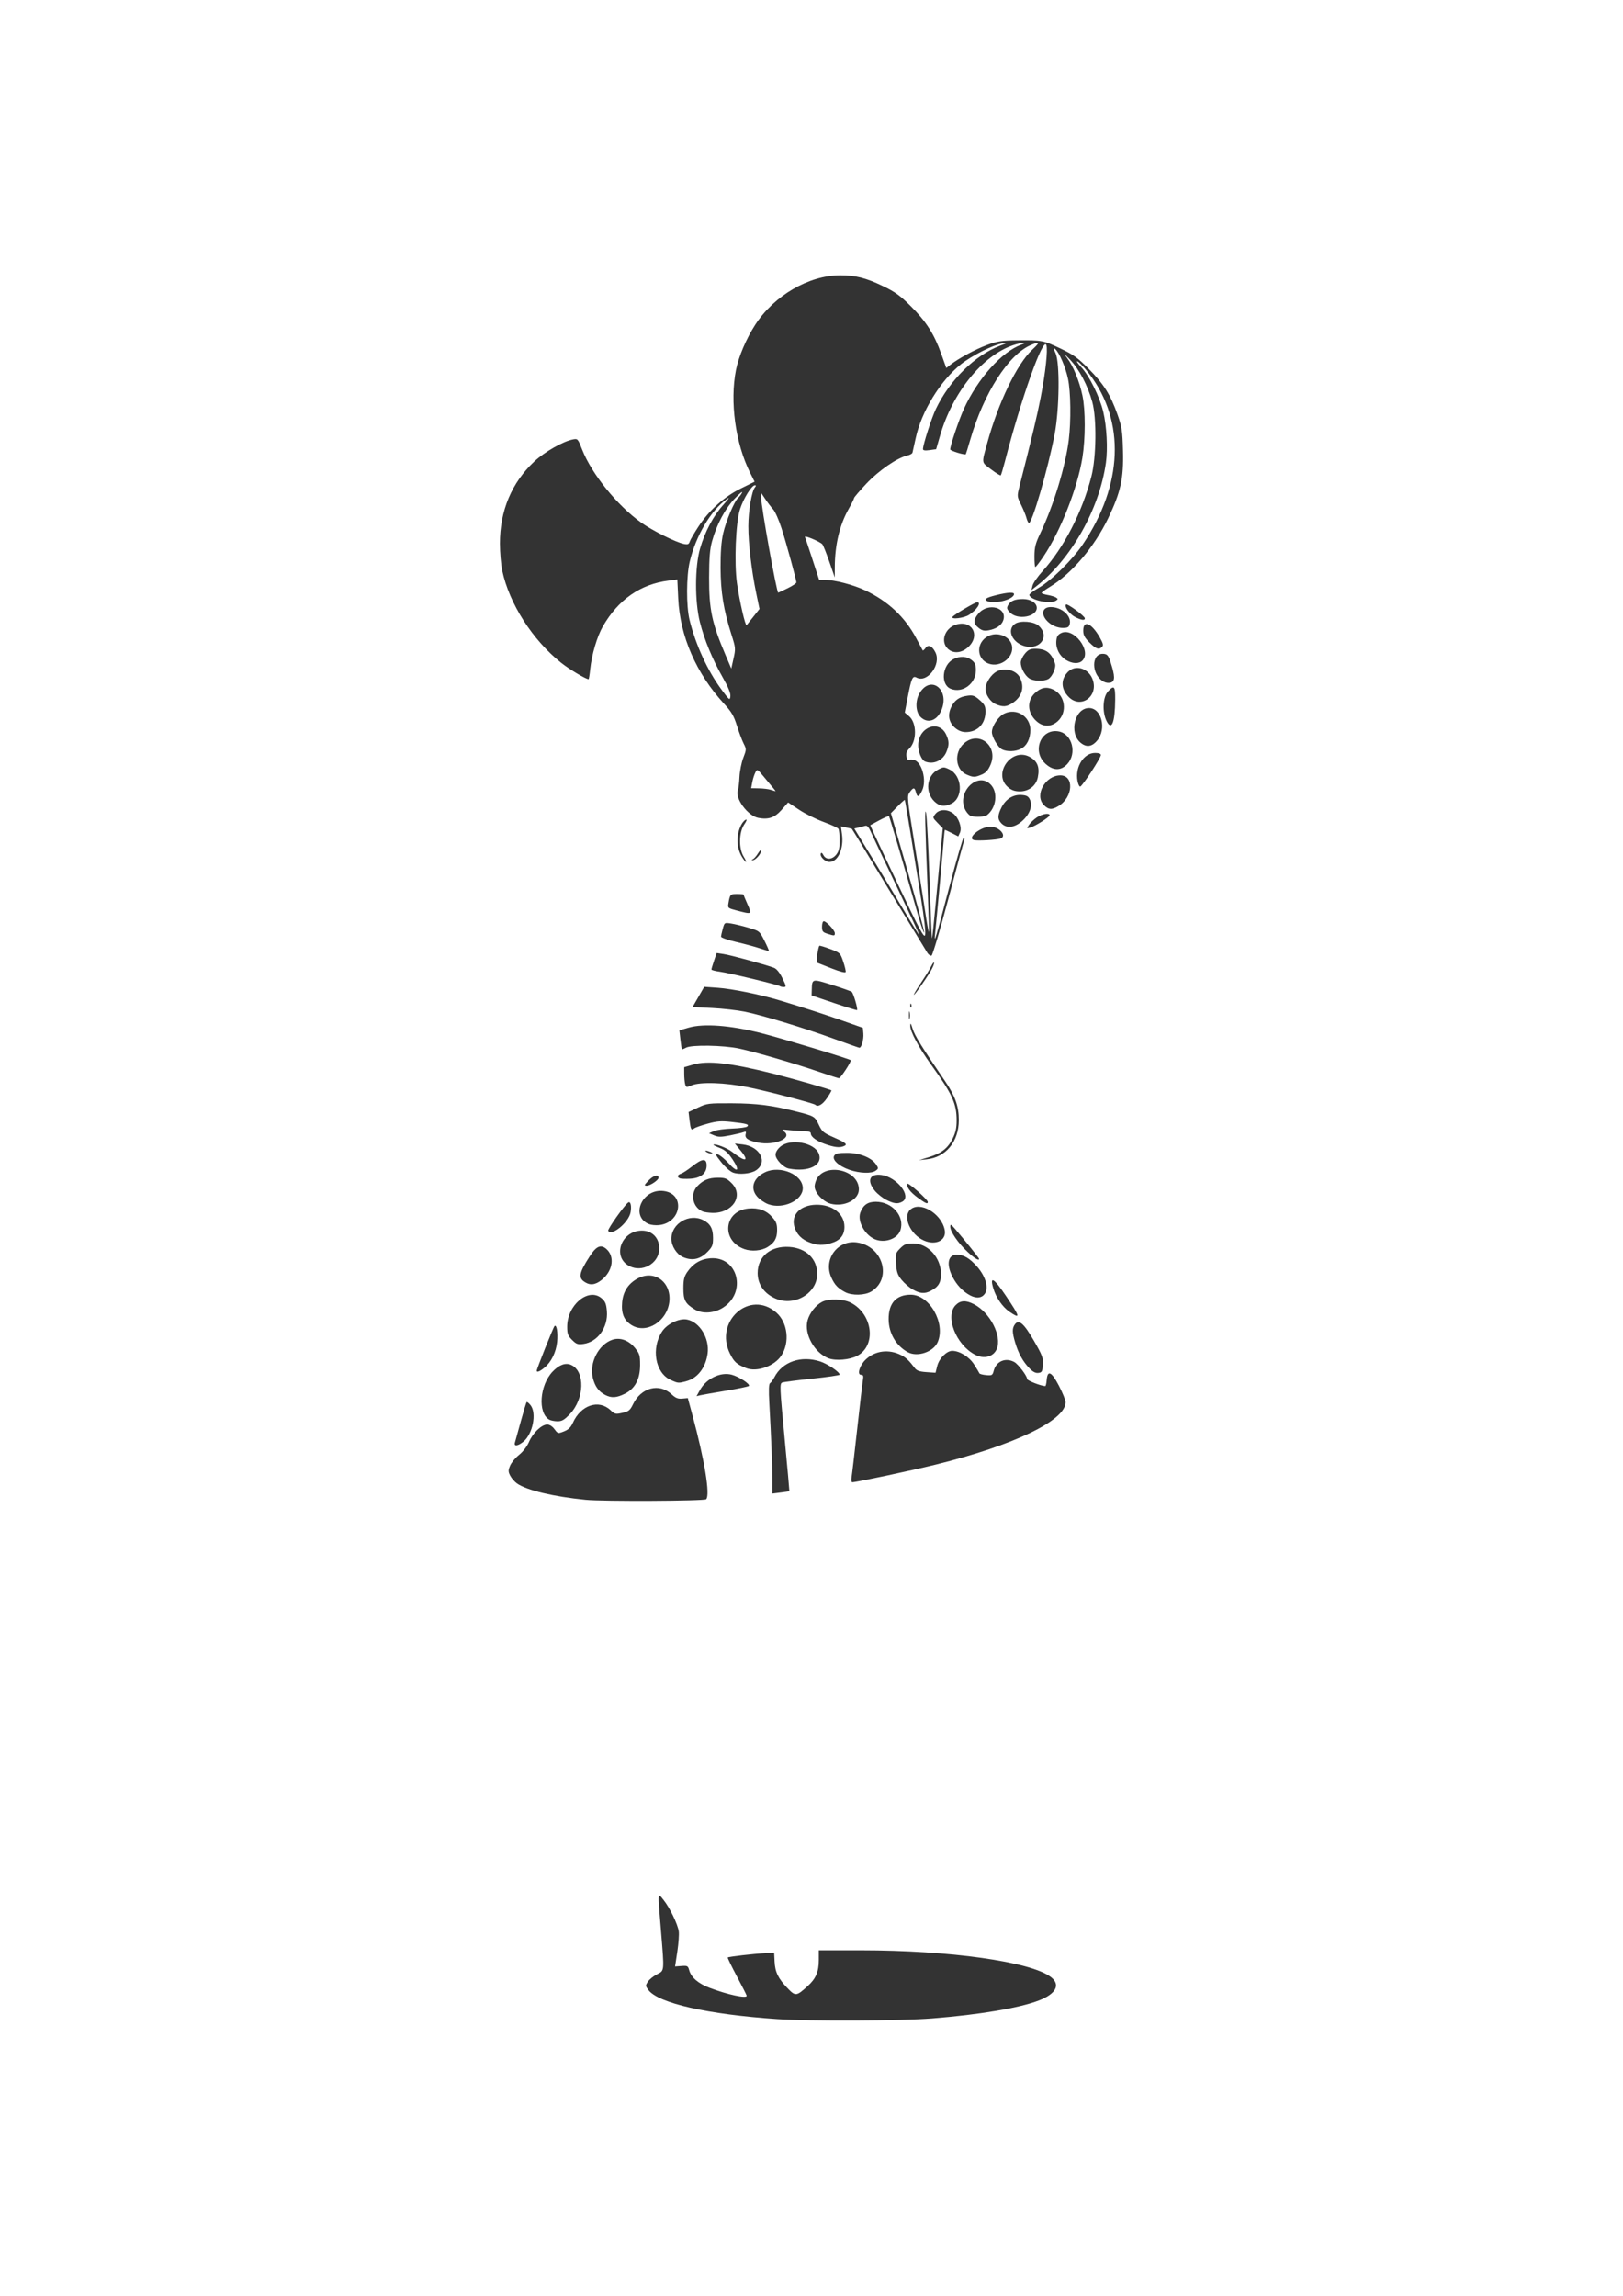
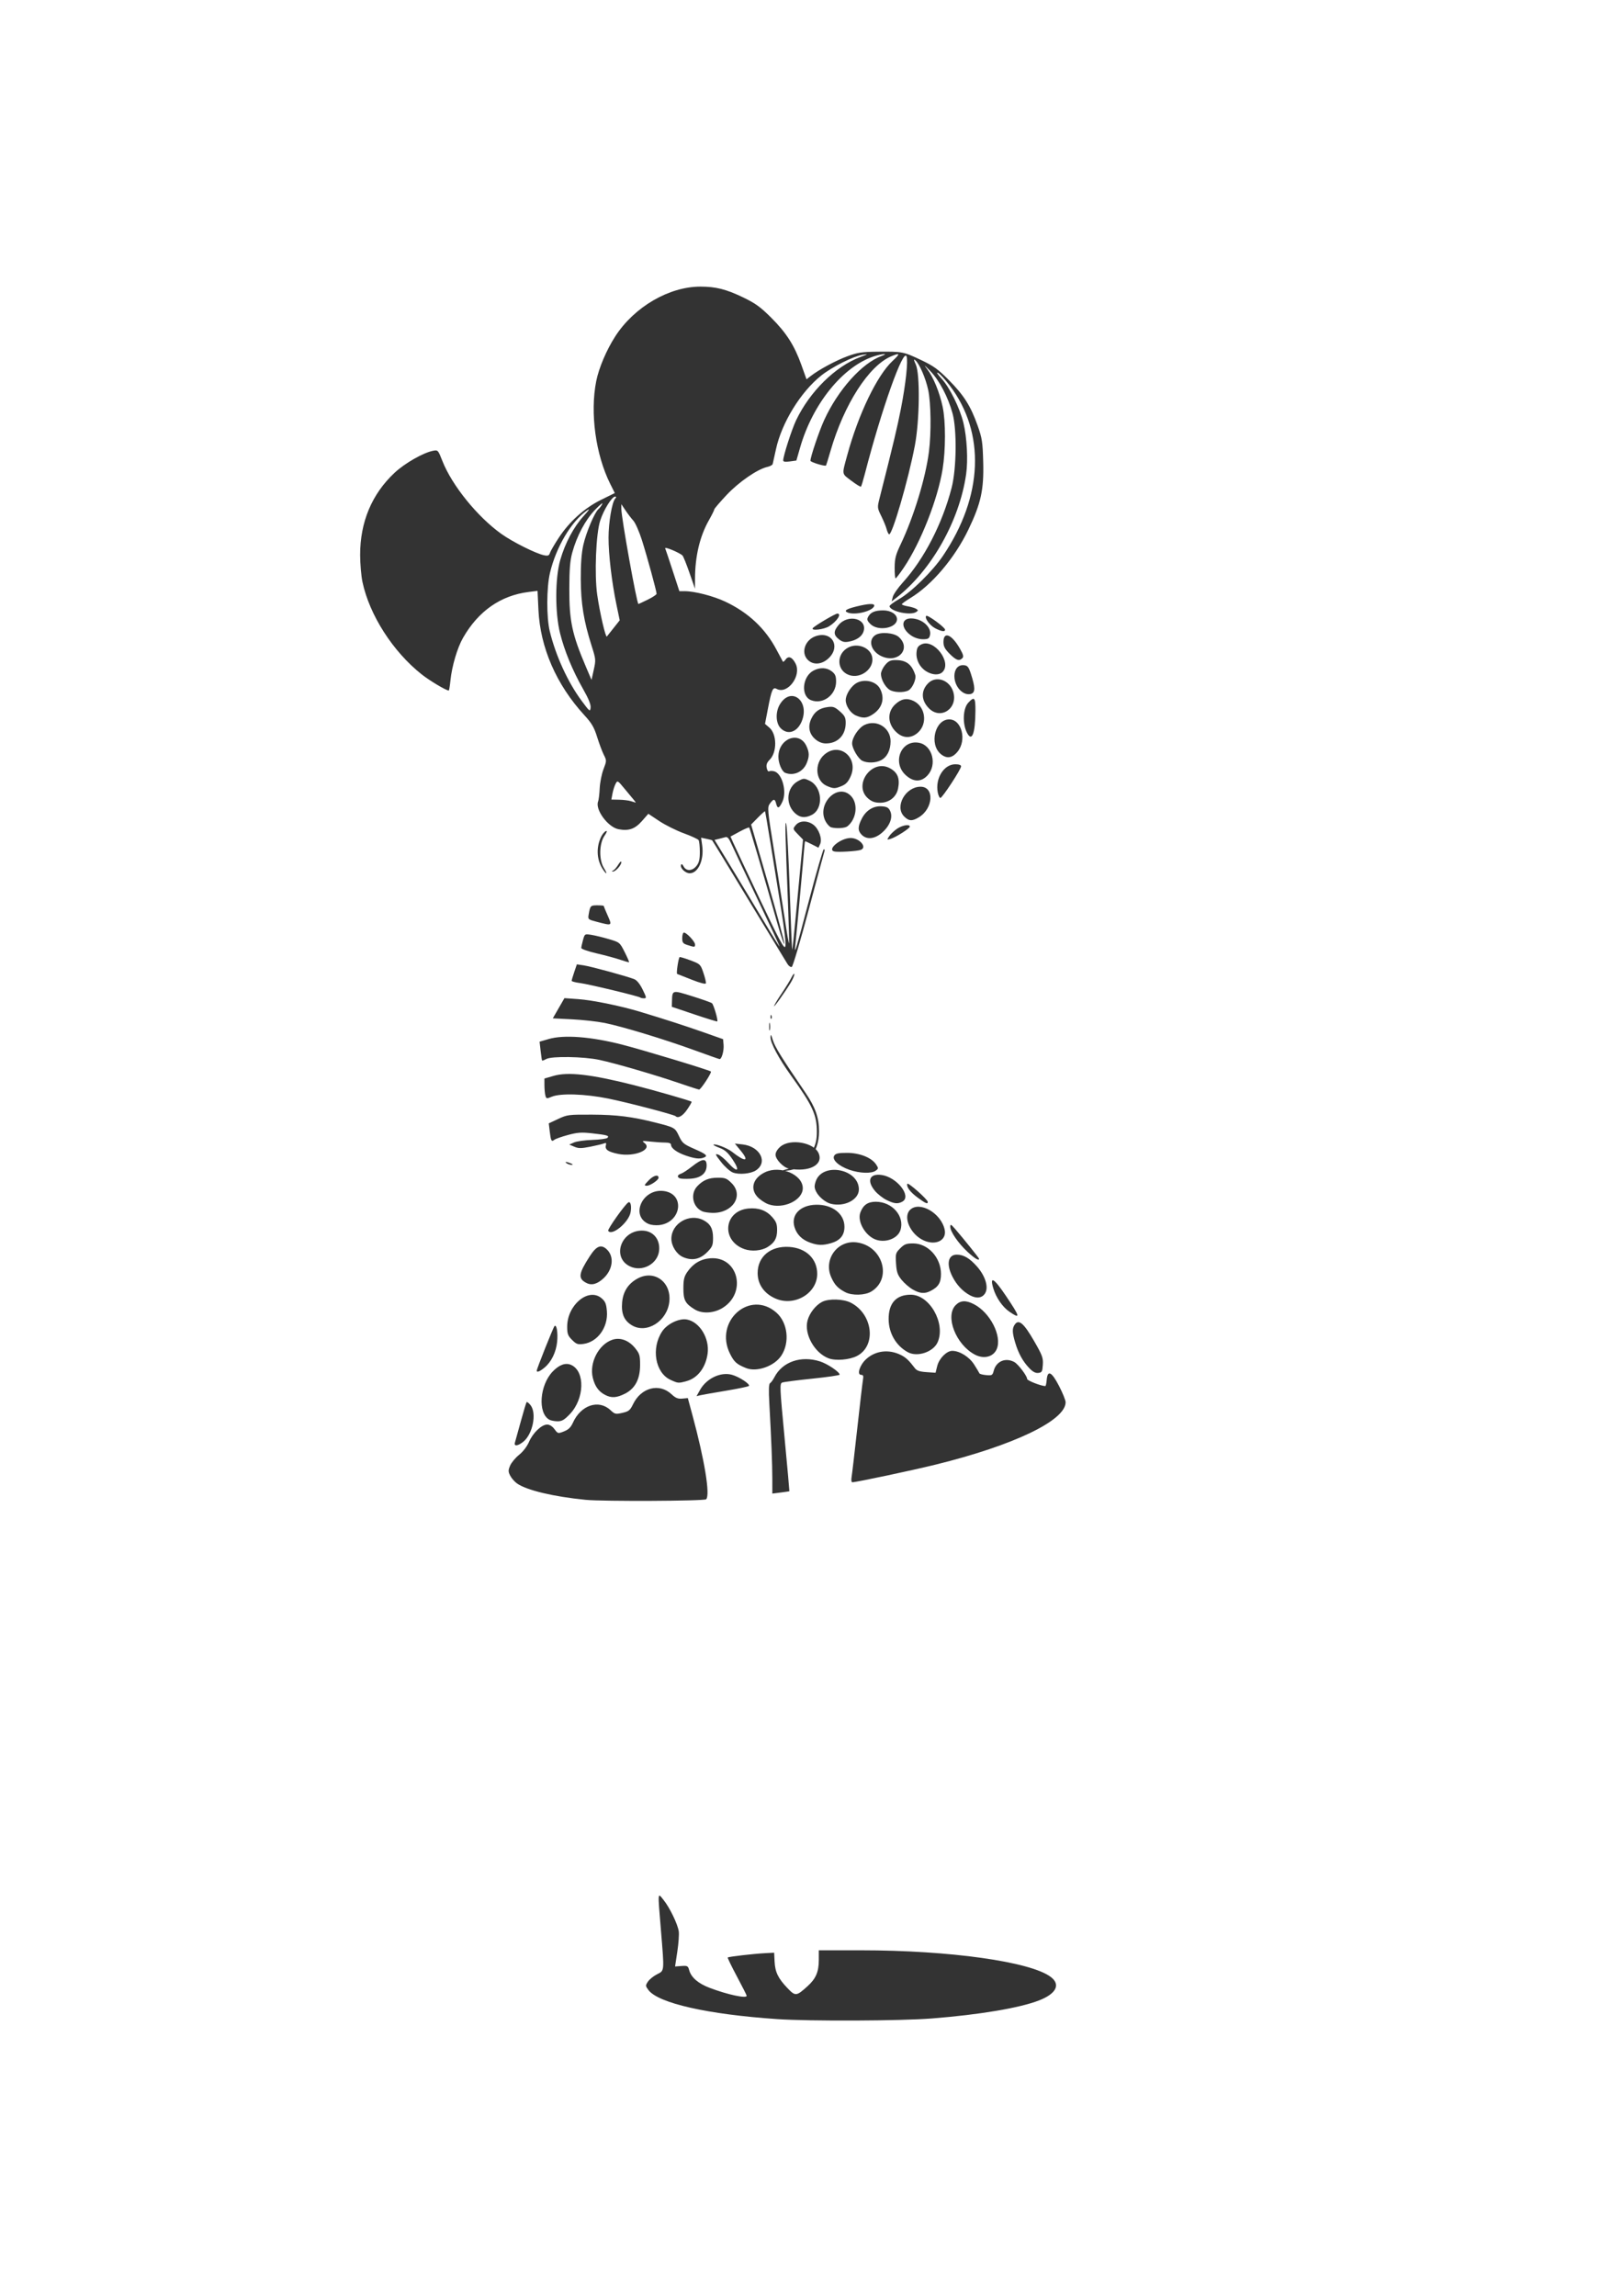
<svg xmlns="http://www.w3.org/2000/svg" version="1.1" viewBox="0 0 744.09 1052.4">
-   <path d="m356.29 925.52c-31.839-2.168-54.497-7.292-59.016-13.345-1.375-1.842-1.388-2.052-0.23-3.819 0.674-1.028 2.543-2.542 4.153-3.363 3.485-1.778 3.407-0.913 1.821-20.2-1.5-18.245-1.579-17.332 1.207-13.877 2.797 3.468 6.442 10.987 6.959 14.353 0.208 1.355-0.087 5.538-0.655 9.296l-1.033 6.833 2.943-0.22c2.699-0.202 2.991-0.044 3.525 1.907 0.912 3.336 4.145 6.126 9.405 8.117 8.284 3.136 16.963 4.99 16.963 3.622 0-0.253-2.017-4.242-4.483-8.864-2.466-4.622-4.358-8.53-4.204-8.683 0.379-0.379 11.726-1.695 17.005-1.973l4.276-0.225 0.195 4.041c0.234 4.853 1.63 7.737 5.906 12.199 3.644 3.803 4.066 3.762 9.214-0.889 3.793-3.426 5.154-6.588 5.154-11.972v-4.481h19.294c40.704 0 77.814 5.21 87.058 12.223 4.621 3.506 2.498 7.71-5.444 10.777-8.951 3.457-27.078 6.504-49.047 8.245-14.296 1.133-56.127 1.308-70.965 0.298zm-87.8-238.03c-14.721-1.454-26.989-4.375-31.421-7.481-1.117-0.783-2.529-2.385-3.136-3.56-0.962-1.86-0.971-2.458-0.067-4.62 0.571-1.366 2.418-3.593 4.105-4.948 1.841-1.479 3.671-3.87 4.579-5.981 1.769-4.112 5.761-7.914 8.311-7.914 1.12 0 2.375 0.792 3.354 2.116 1.546 2.091 1.599 2.103 4.356 1.02 2.059-0.809 3.134-1.856 4.097-3.992 3.641-8.074 11.807-10.805 17.212-5.755 2.018 1.885 2.361 1.963 5.478 1.25 2.914-0.667 3.517-1.157 4.876-3.965 3.708-7.66 12.02-9.812 17.636-4.567 1.873 1.75 2.924 2.176 4.928 1.997l2.547-0.227 2.088 7.715c5.611 20.729 8.227 36.736 6.318 38.658-0.821 0.826-47.31 1.041-55.261 0.255zm85.59-9.682c-7e-3 -6.776-0.449-17.958-1.372-34.617-0.341-6.146-0.238-8.837 0.349-9.184 0.457-0.27 1.341-1.483 1.966-2.695 3.671-7.123 12.217-10.079 20.968-7.253 3.454 1.115 8.954 4.84 8.954 6.063 0 0.297-5.639 1.117-12.531 1.822-6.892 0.705-13.102 1.513-13.799 1.794-1.188 0.48-1.121 2.056 1.064 25.126 1.282 13.537 2.284 24.651 2.227 24.698-0.057 0.046-1.84 0.306-3.962 0.576l-3.857 0.492-7e-3 -6.822zm36.346-0.76c0.223-1.313 1.39-11.315 2.594-22.226 1.204-10.911 2.374-20.912 2.6-22.226 0.329-1.905 0.164-2.388-0.815-2.388-2.054 0-0.684-4.43 2.202-7.119 4.331-4.037 10.611-4.77 16.2-1.893 2.167 1.115 3.642 2.519 6.154 5.854 0.943 1.252 2.159 1.683 5.385 1.906l4.166 0.289 0.786-3.12c0.877-3.484 4.339-6.947 6.918-6.921 3.41 0.035 7.787 2.784 10.009 6.289 1.202 1.895 2.281 3.7 2.397 4.01 0.116 0.31 1.51 0.679 3.096 0.819 2.685 0.237 2.925 0.099 3.479-2.009 1.143-4.352 5.381-6.15 9.411-3.994 1.775 0.95 5.901 6.393 5.901 7.785 0 0.735 6.448 3.248 8.334 3.248 0.217 0 0.496-1.237 0.622-2.749 0.396-4.777 2.224-3.921 5.639 2.643 1.671 3.212 3.039 6.597 3.039 7.52 0 8.362-23.746 19.75-59.625 28.593-10.891 2.684-36.369 8.077-38.162 8.077-0.42 0-0.56-1.019-0.328-2.388zm-154.35-15.797c0.212-0.707 1.426-5.088 2.699-9.735 1.273-4.647 2.473-8.615 2.667-8.817 0.194-0.202 0.986 0.413 1.759 1.367 2.992 3.691 1.051 13.393-3.376 16.875-2.482 1.952-4.285 2.101-3.748 0.31zm15.694-10.529c-5.284-3.078-4.376-15.734 1.577-21.992 3.021-3.176 5.966-4.23 8.54-3.057 6.451 2.939 6.09 15.516-0.648 22.548-2.553 2.664-3.637 3.29-5.67 3.272-1.383-0.012-3.092-0.359-3.8-0.771zm25.663-11.318c-2.992-1.561-4.703-3.938-5.662-7.87-1.679-6.881 2.711-15.346 9.041-17.436 3.554-1.173 7.5 0.299 10.379 3.871 2.035 2.526 2.275 3.339 2.27 7.715-7e-3 6.498-2.281 10.804-6.946 13.157-3.812 1.922-6.192 2.07-9.081 0.563zm43.518-2.306c2.951-5.251 9.422-8.333 14.567-6.937 3.373 0.915 8.657 4.401 7.798 5.146-0.343 0.297-5.086 1.28-10.542 2.185-5.455 0.905-10.711 1.833-11.679 2.063l-1.76 0.418 1.615-2.874zm-13.525-4.591c-7.032-3.212-8.988-14.468-3.858-22.209 2.305-3.478 7.81-6.123 11.358-5.457 5.864 1.1 10.445 8.645 9.488 15.627-0.878 6.404-4.562 11.22-9.641 12.605-3.779 1.03-3.869 1.023-7.347-0.565zm164.45-5.39c-2.946-3.084-4.99-6.79-6.442-11.677-1.415-4.765-1.443-6.591-0.127-8.39 1.798-2.459 4.119-0.447 8.756 7.59 3.821 6.624 4.243 7.765 4.041 10.931-0.202 3.157-0.423 3.558-2.071 3.751-1.302 0.152-2.526-0.497-4.157-2.204zm-225.8 1.177c0-0.842 7.54-19.762 8.137-20.418 0.96-1.056 1.64 3.029 1.206 7.241-0.487 4.723-2.623 9.108-5.694 11.692-2.192 1.844-3.65 2.438-3.65 1.485zm95.882-1.228c-4.266-1.741-5.384-2.746-7.275-6.542-7.415-14.88 9.095-29.532 21.25-18.859 5.222 4.585 6.266 13.697 2.262 19.746-3.22 4.867-11.286 7.676-16.238 5.655zm37.91-4.444c-6.458-2.448-11.304-11.152-9.643-17.32 0.925-3.437 3.729-7.024 6.684-8.552 3.013-1.558 9.711-1.373 13.111 0.362 10.189 5.198 11.897 19.781 2.864 24.445-3.446 1.779-9.767 2.296-13.016 1.065zm67.156-1.649c-8.79-4.555-13.904-17.707-8.85-22.761 2.167-2.167 4.665-2.287 8.328-0.398 7.456 3.843 12.946 14.589 10.486 20.528-1.494 3.607-5.857 4.76-9.964 2.631zm-30.859-1.174c-5.356-2.955-8.667-8.607-8.753-14.941-0.102-7.457 3.401-11.388 10.147-11.388 8.597 0 16.03 13.027 12.367 21.674-1.936 4.572-9.36 7.083-13.761 4.655zm-153.89-5.609c-1.924-1.924-2.24-2.78-2.24-6.073 0-10.002 9.841-18.12 15.777-13.014 1.71 1.471 2.144 2.529 2.424 5.912 0.613 7.39-4.238 14.143-10.791 15.022-2.555 0.343-3.218 0.106-5.171-1.847zm27.369-6.731c-3.56-2.171-4.884-5.332-4.412-10.535 0.45-4.966 2.826-8.595 7.139-10.909 7.576-4.063 15.37 1.564 14.513 10.478-0.871 9.06-10.412 15.128-17.24 10.965zm173.13-6.202c-3.111-2.114-6.096-6.431-7.357-10.639-1.802-6.015 0.281-4.787 5.785 3.411 6.557 9.765 6.774 10.764 1.571 7.229zm-144.32-1.072c-4.3-2.656-5.143-4.23-5.143-9.601 0-4.011 0.332-5.42 1.771-7.52 2.652-3.87 6.176-5.967 10.583-6.298 12.662-0.949 16.875 15.619 5.764 22.665-4.071 2.582-9.505 2.897-12.975 0.754zm37.109-4.947c-5.221-2.264-8.21-6.518-8.21-11.687 0-7.59 5.967-12.53 14.477-11.988 7.712 0.491 12.83 5.423 12.83 12.363 0 8.919-10.405 15.082-19.098 11.313zm89.264-1.435c-3.371-1.776-6.2-4.753-8.151-8.575-2.923-5.729-2.069-10.127 1.968-10.127 3.139 0 5.932 1.644 9.307 5.478 3.735 4.243 5.32 9.315 3.775 12.081-1.29 2.31-3.872 2.738-6.899 1.143zm-57.307-1.491c-3.388-1.766-4.863-3.334-6.425-6.824-3.689-8.248 2.901-17.199 11.768-15.984 11.908 1.632 16.295 16.589 6.601 22.499-2.934 1.789-8.813 1.94-11.944 0.308zm30.927-1.242c-1.578-0.903-3.877-2.893-5.11-4.424-1.856-2.305-2.293-3.593-2.542-7.504-0.284-4.462-0.178-4.844 1.931-6.953 1.89-1.89 2.793-2.232 5.905-2.232 6.845 0 12.774 6.505 12.774 14.017 0 3.984-1.167 5.894-4.723 7.733-2.77 1.433-4.902 1.267-8.234-0.638zm-149.53-2.956c-4.018-2.036-3.753-4.204 1.508-12.344 3.104-4.803 5.266-5.587 7.963-2.891 3.266 3.266 2.546 9.057-1.615 12.988-2.874 2.715-5.468 3.457-7.856 2.247zm19.745-7.708c-8.206-4.112-4-16.313 5.626-16.322 5.038-5e-3 8.38 3.832 7.899 9.068-0.571 6.229-7.817 10.115-13.525 7.255zm24.475-4.189c-2.92-1.269-5.335-5.058-5.338-8.376-8e-3 -7.043 8.27-11.857 14.684-8.54 3.198 1.654 4.417 3.899 4.417 8.137 0 3.289-0.316 4.09-2.505 6.344-3.372 3.472-7.045 4.266-11.257 2.435zm130.44-2.401c-4.286-3.981-7.945-9.311-7.915-11.532 0.017-1.296 0.335-1.145 2.247 1.062 3.744 4.322 10.958 13.302 10.958 13.641 0 1.077-2.021-0.134-5.29-3.171zm-102.35-1.27c-10.756-3.865-9.389-17.506 1.863-18.588 4.639-0.446 8.239 0.851 10.958 3.948 1.829 2.083 2.238 3.189 2.224 6.017-0.018 3.689-1.194 5.755-4.392 7.71-2.817 1.723-7.325 2.109-10.654 0.913zm30.238-2.924c-3.792-1.352-6.206-3.756-7.241-7.211-1.667-5.564 2.649-10.015 9.874-10.182 7.493-0.173 13.05 4.13 13.05 10.104 0 3.948-2.024 6.363-6.335 7.56-3.698 1.027-5.882 0.963-9.348-0.272zm51.966-1.061c-6.038-2.758-9.562-10.629-6.245-13.946 4.317-4.317 14.392 1.467 15.928 9.145 0.961 4.803-4.141 7.333-9.683 4.802zm-21.358-0.165c-5.073-1.428-9.249-8.372-7.617-12.664 1.296-3.409 3.42-4.877 7.055-4.877 7.569 0 13.379 6.714 11.29 13.046-1.196 3.625-6.268 5.75-10.727 4.494zm-123.24-4.222c-0.419-0.677 7.632-12.027 9.233-13.016 1.034-0.639 1.563 1.708 1.028 4.56-0.87 4.639-8.655 11.055-10.261 8.457zm18.678-3.073c-8.798-3.632-3.012-16.478 6.827-15.158 9.938 1.333 8.072 14.545-2.207 15.624-1.531 0.161-3.61-0.049-4.62-0.466zm24.613-5.796c-4.507-1.845-5.822-7.958-2.481-11.535 2.638-2.825 5.317-3.934 9.498-3.934 3.323 0 4.088 0.304 6.282 2.498 5.685 5.685 0.539 13.756-8.683 13.619-1.73-0.026-3.807-0.317-4.616-0.648zm30.124-3.315c-1.616-0.59-3.884-2.123-5.039-3.408-3.449-3.836-1.922-8.663 3.564-11.266 6.954-3.3 17.272 1.079 17.272 7.329 0 5.588-9.062 9.802-15.797 7.345zm28.654-0.203c-2.395-0.6-5.452-3.096-6.666-5.442-0.926-1.79-0.977-2.664-0.281-4.775 2.961-8.972 19.804-5.876 19.804 3.64 0 4.737-6.641 8.134-12.858 6.577zm25.515-1.751c-1.726-0.855-4.124-2.748-5.327-4.208-3.819-4.633-2.426-7.983 3.016-7.253 7.121 0.955 14.041 9.846 9.539 12.256-2.092 1.119-3.724 0.94-7.228-0.794zm14.38-1.016c-3.509-2.575-5.305-4.951-4.826-6.387 0.283-0.85 9.382 7.201 9.382 8.302 0 1.121-0.981 0.708-4.556-1.915zm-123.34-8.026c2.163-2.232 4.464-2.816 4.464-1.134 0 1.062-3.819 3.648-5.386 3.648-1.35 0-1.25-0.273 0.923-2.514zm14.199-0.872c-1.366-0.61-1.113-1.597 0.545-2.123 0.805-0.256 3.11-1.766 5.122-3.356 4.665-3.688 6.64-3.821 6.64-0.448 0 3.647-2.684 5.827-7.525 6.11-2.125 0.124-4.276 0.042-4.781-0.184zm24.302-2.679c-1.283-0.503-3.713-2.684-5.402-4.846-2.666-3.413-2.846-3.86-1.372-3.392 0.934 0.296 3.05 2.032 4.702 3.858 4.261 4.707 5.554 3.777 2.05-1.474-2.147-3.217-3.52-4.46-5.957-5.393-1.742-0.667-3.046-1.333-2.898-1.482 0.662-0.662 6.295 1.486 8.528 3.253 6.04 4.777 8.13 4.554 4.044-0.432l-2.747-3.353 3.531 0.398c8.041 0.906 11.775 8.189 6.103 11.905-2.397 1.57-7.781 2.058-10.583 0.958zm53.497-1.222c-4.989-1.723-8.152-4.666-6.985-6.498 0.645-1.012 1.867-1.277 5.869-1.275 5.785 3e-3 11.274 2.193 13.318 5.313 1.134 1.731 1.123 1.903-0.179 2.855-1.92 1.404-7.329 1.226-12.024-0.395zm-27.811-0.576c-2.498-0.484-6.088-4.215-6.088-6.327 0-1.157 0.842-2.553 2.26-3.746 4.549-3.828 15.457-1.877 17.533 3.136 2.201 5.314-4.521 8.716-13.706 6.938zm64.086-5.199c5.811-1.749 8.786-4.052 11.018-8.531 1.367-2.743 1.832-4.845 1.832-8.282 0-7.793-1.938-12.034-11.695-25.597-5.786-8.043-9.629-15.226-9.561-17.871 0.04-1.525 0.288-1.197 1.105 1.458 0.957 3.109 4.039 8.075 14.931 24.057 4.543 6.666 6.228 11.457 6.226 17.704 0 9.926-5.876 17.094-14.77 18.025l-3.503 0.366 4.416-1.329zm-101.77-2.368c-1.343-0.868-0.183-0.868 1.837 0 0.969 0.416 1.094 0.645 0.367 0.672-0.606 0.022-1.598-0.28-2.204-0.672zm54.552-3.585c-4.133-1.428-6.795-3.378-6.795-4.978 0-0.651-0.94-0.99-2.755-0.995-1.515-3e-3 -4.574-0.208-6.796-0.455-3.759-0.417-3.939-0.368-2.572 0.698 3.798 2.963-4.654 6.458-12.033 4.976-4.654-0.935-6.209-2.007-5.705-3.934 0.282-1.079 0.086-1.279-0.867-0.884-0.678 0.281-3.493 0.958-6.256 1.503-4.209 0.831-5.402 0.832-7.347 5e-3l-2.323-0.987 2.204-0.966c1.212-0.531 4.987-1.057 8.388-1.168 3.401-0.111 6.514-0.532 6.919-0.937 0.992-0.992-0.131-1.322-7.129-2.094-4.821-0.532-6.653-0.402-11.021 0.786-2.881 0.783-5.66 1.765-6.175 2.181-1.316 1.065-1.62 0.529-2.127-3.755l-0.446-3.767 4.326-2.026c4.162-1.95 4.758-2.024 15.715-1.968 11.164 0.057 18.166 0.94 28.877 3.642 8.778 2.214 8.975 2.326 10.761 6.139 1.528 3.262 2.117 3.756 7.097 5.944 5.53 2.43 6.337 3.182 4.268 3.975-1.9 0.729-4.122 0.476-8.207-0.935zm-4.689-18.065c-0.71-0.71-21.958-6.263-30.865-8.067-10.647-2.156-21.91-2.521-25.933-0.84-2.347 0.981-2.502 0.951-2.905-0.551-0.234-0.873-0.43-2.983-0.436-4.689l-0.01-3.102 4.194-1.219c6.63-1.927 17.091-0.735 36.583 4.17 9.103 2.291 26.248 7.215 26.702 7.669 0.141 0.141-0.783 1.768-2.053 3.615-2.018 2.934-4.144 4.148-5.277 3.014zm1.568-15.166c-10.768-3.705-28.961-9.005-36.45-10.619-7.172-1.546-21.919-1.798-24.411-0.418-0.944 0.523-1.807 0.841-1.918 0.707-0.111-0.134-0.415-2.135-0.676-4.446l-0.473-4.203 4.209-1.224c6.925-2.013 19.187-1.092 33.359 2.506 9.326 2.368 39.878 11.605 40.974 12.389 0.543 0.388-4.64 8.327-5.4 8.271-0.42-0.031-4.565-1.364-9.213-2.963zm6.98-15.088c-13.518-4.931-32.839-10.806-40.968-12.458-3.33-0.677-10.066-1.433-14.969-1.68l-8.914-0.45 5.337-9.26 6.245 0.442c6.648 0.471 19.581 3.118 28.654 5.866 11.78 3.568 20.556 6.408 29.022 9.394l8.817 3.109 0.22 2.613c0.23 2.734-0.877 6.617-1.855 6.507-0.313-0.035-5.529-1.873-11.59-4.084zm34.35-10.914c8e-3 -1.616 0.159-2.191 0.334-1.277 0.176 0.914 0.169 2.236-0.015 2.939-0.184 0.702-0.328-0.045-0.32-1.662zm-34.35-5.504-10.286-3.466 0.077-2.607c0.152-5.133 0.076-5.114 9.246-2.252 4.57 1.426 8.657 2.875 9.081 3.22 0.784 0.637 2.91 7.94 2.43 8.348-0.145 0.123-4.891-1.336-10.549-3.243zm34.958 1.034c0.035-0.856 0.209-1.03 0.444-0.444 0.212 0.53 0.186 1.164-0.058 1.408-0.244 0.244-0.418-0.19-0.386-0.964zm1.649-4.913c0.254-0.715 1.862-3.36 3.572-5.878 1.71-2.518 3.688-5.735 4.397-7.149 0.708-1.414 1.295-2.076 1.305-1.47 9e-3 0.606-0.721 2.323-1.624 3.816-2.723 4.502-8.144 12.072-7.649 10.681zm-61.312-3.812c-0.598-0.598-23.662-6.154-27.644-6.659-2.122-0.269-3.857-0.73-3.857-1.024 0-0.294 0.538-2.113 1.195-4.042l1.195-3.507 3.223 0.483c3.358 0.504 19.81 5.003 23.088 6.314 1.202 0.481 2.595 2.204 3.849 4.762 1.79 3.649 1.846 4.009 0.627 4.009-0.736 0-1.491-0.152-1.676-0.337zm23.603-8.177c-3.435-1.346-6.468-2.544-6.741-2.661-0.467-0.201 0.553-7.128 1.135-7.71 0.149-0.149 2.357 0.51 4.907 1.464 4.534 1.696 4.667 1.823 5.992 5.72 0.745 2.192 1.264 4.357 1.153 4.811-0.128 0.522-2.495-0.074-6.447-1.623zm43.888-7.144c-0.573-0.885-7.252-11.858-14.843-24.385-12.036-19.864-19.499-32.1-19.778-32.426-0.046-0.054-1.194-0.336-2.551-0.627l-2.467-0.529 0.502 3.65c0.905 6.58-1.853 12.666-5.74 12.666-1.97 0-4.462-2.384-3.986-3.813 0.21-0.631 0.622-0.395 1.203 0.692 1.214 2.268 4.02 2.134 5.922-0.285 1.167-1.484 1.52-2.984 1.512-6.429-7e-3 -2.471-0.258-4.881-0.56-5.355-0.302-0.474-3.355-1.886-6.785-3.138-3.43-1.252-8.493-3.775-11.25-5.609l-5.014-3.333-2.924 3.322c-3.215 3.652-6.035 4.639-10.737 3.757-4.845-0.909-10.848-9.059-9.368-12.72 0.279-0.691 0.607-3.405 0.728-6.031 0.121-2.627 0.899-6.555 1.729-8.729 1.475-3.864 1.479-4.013 0.165-6.613-0.739-1.462-2.119-5.139-3.066-8.17-1.407-4.505-2.478-6.334-5.869-10.023-12.81-13.936-20.234-30.964-21.045-48.276l-0.408-8.705-4.038 0.504c-12.865 1.607-23.108 8.761-30.132 21.044-2.624 4.589-5.087 12.933-5.762 19.523-0.261 2.544-0.604 4.625-0.764 4.625-1.212 0-8.779-4.518-12.47-7.444-13.183-10.453-23.894-27.181-27.104-42.331-0.578-2.729-1.057-8.299-1.064-12.376-0.026-15.066 5.355-27.908 15.781-37.66 4.685-4.382 13.173-9.229 17.679-10.094 2.2-0.423 2.288-0.325 4.26 4.7 4.376 11.154 16.055 25.579 27.078 33.445 5.134 3.664 15.869 9.023 19.546 9.758 1.783 0.357 2.283 0.156 2.673-1.072 0.264-0.831 2.06-3.924 3.992-6.873 4.922-7.515 11.829-13.718 19.473-17.487l6.271-3.092-2.072-4.147c-6.724-13.46-9.34-32.576-6.449-47.129 1.205-6.067 4.72-14.334 8.747-20.572 8.698-13.474 24.637-22.777 39.025-22.777 7.038 0 11.754 1.185 19.495 4.9 5.686 2.729 7.944 4.356 12.915 9.306 7.003 6.974 10.678 12.73 13.914 21.794l2.321 6.501 1.817-1.434c3.7-2.919 11.529-7.151 16.879-9.124 4.757-1.754 6.666-2.042 13.96-2.109 11.286-0.103 11.795-6e-3 19.788 3.782 5.836 2.765 7.866 4.23 12.858 9.277 6.87 6.947 9.976 11.868 13.152 20.836 2.047 5.782 2.307 7.485 2.551 16.723 0.335 12.691-1.026 18.906-6.76 30.859-6.297 13.126-16.769 25.48-26.679 31.472-2.115 1.279-3.855 2.545-3.867 2.812-0.012 0.268 1.226 0.697 2.749 0.955 1.524 0.257 3.259 0.782 3.857 1.167 0.958 0.616 0.956 0.785-0.015 1.422-2.628 1.725-11.57-0.146-12.239-2.56-0.112-0.404 1.829-1.892 4.312-3.306 5.719-3.256 15.44-12.829 20.216-19.907 18.401-27.269 19.551-56.253 3.095-78.004-2.067-2.733-4.474-5.346-5.347-5.809-0.954-0.505-0.309 0.554 1.616 2.652 3.712 4.046 8.387 13.537 10.009 20.317 1.603 6.702 2.143 17.018 1.228 23.442-3.045 21.367-15.927 44.176-32.006 56.672l-2.136 1.66 0.526-2.097c0.289-1.153 2.352-4.111 4.584-6.573 9.8-10.811 18.137-26.984 22.378-43.417 2.257-8.744 2.469-26.675 0.403-34.165-2.052-7.441-5.987-14.944-10.092-19.242-2.959-3.098-3.264-3.296-1.485-0.959 2.837 3.724 5.675 10.678 7.075 17.332 1.401 6.661 1.386 19.73-0.034 28.483-2.248 13.863-10.036 33.646-17.755 45.105-1.838 2.728-3.55 4.959-3.804 4.959-0.255-1e-4 -0.446-2.232-0.425-4.959 0.032-4.13 0.479-5.881 2.674-10.47 6.041-12.63 11.536-30.609 13.053-42.702 1.092-8.707 0.927-22.182-0.345-28.186-1.139-5.377-4.038-12.087-5.885-13.619-0.856-0.711-0.814-0.3 0.201 1.945 1.995 4.415 1.747 25.619-0.435 37.116-2.981 15.711-10.5 41.519-11.853 40.683-0.325-0.201-0.816-1.264-1.092-2.362-0.276-1.099-1.364-3.76-2.419-5.914-1.904-3.888-1.909-3.951-0.761-8.479 6.171-24.325 8.094-32.394 9.755-40.932 2.2-11.306 3.323-21.729 2.571-23.859-1.423-4.028-11.441 24.134-19.049 53.549-0.827 3.196-1.662 5.97-1.857 6.165-0.194 0.194-2.184-1.028-4.421-2.717-4.527-3.418-4.384-2.503-1.844-11.83 5.085-18.666 13.628-36.421 20.716-43.05 3.682-3.444 3.565-3.888-0.57-2.161-10.27 4.291-21.666 22.048-27.854 43.4-1.036 3.573-1.958 6.573-2.051 6.665-0.491 0.491-7.146-1.544-7.146-2.185 0-1.784 3.945-13.47 6.269-18.57 6.338-13.908 17.407-26.258 26.426-29.483 3.564-1.275 0.021-1.018-3.832 0.278-14.128 4.751-27.83 21.738-33.558 41.604l-1.751 6.073-3.022 0.417c-2.099 0.289-3.022 0.146-3.022-0.469 0-2.02 3.928-14.231 5.922-18.408 6.279-13.156 17.997-24.698 29.424-28.981 3.736-1.401 3.795-1.46 1.024-1.036-4.149 0.635-13.932 5.549-18.899 9.493-9.457 7.511-18.187 21.718-20.793 33.841-0.695 3.233-1.367 6.26-1.493 6.727-0.126 0.467-1.194 1.061-2.373 1.32-4.568 1.003-13.078 6.851-18.763 12.894-3.103 3.299-5.643 6.27-5.643 6.601 0 0.332-1.118 2.582-2.485 5-4.152 7.345-6.313 16.453-6.347 26.744l-0.015 4.635-2.516-7.27c-1.384-3.999-2.826-7.58-3.205-7.96-1.31-1.31-8.332-4.241-7.943-3.316 0.211 0.502 1.76 5.128 3.443 10.28l3.06 9.368h2.446c4.54 0 13.163 2.225 18.621 4.804 10.583 5.002 18.367 12.32 23.511 22.104 1.461 2.779 2.766 5.217 2.9 5.418 0.134 0.201 0.722-0.287 1.306-1.086 1.284-1.756 3.07-0.946 4.548 2.063 2.721 5.543-3.771 14.135-8.69 11.503-1.825-0.977-2.348 0.224-4.119 9.462l-1.258 6.564 2.01 1.729c3.49 3.002 3.565 11.269 0.134 14.7-1.28 1.28-1.647 2.286-1.368 3.747 0.21 1.099 0.694 1.805 1.074 1.57 0.381-0.235 1.421-0.245 2.311-0.022 3.703 0.929 5.991 9.355 3.796 13.981-1.48 3.119-2.229 3.332-2.861 0.813-0.573-2.283-1.177-2.283-2.838 3.8e-4 -1.262 1.735-1.199 2.442 2.032 22.57 1.834 11.428 4.045 25.491 4.913 31.251 0.868 5.76 1.683 10.368 1.81 10.24s-0.082-8.146-0.466-17.819c-1.327-33.47-1.461-39.76-0.781-36.691 0.358 1.616 1.064 15.255 1.569 30.309 0.505 15.053 1.019 27.268 1.143 27.144 0.124-0.124 0.884-7.316 1.688-15.981 0.805-8.666 1.868-19.975 2.363-25.13l0.899-9.374-2.372-2.447c-2.359-2.434-2.365-2.456-0.987-4.157 1.749-2.16 5.333-2.263 8.071-0.232 2.557 1.897 4.202 6.549 3.14 8.879l-0.766 1.681-2.917-1.488c-1.604-0.818-3.028-1.488-3.163-1.488s-0.323 1.24-0.418 2.755c-0.193 3.1-3.571 39.893-4.133 45.002-0.541 4.924 0.212 2.426 6.7-22.223 3.164-12.02 6.036-21.857 6.382-21.858 0.346-1e-3 0.477 0.41 0.291 0.915-0.186 0.505-3.435 12.565-7.219 26.801-3.784 14.235-7.279 26.035-7.766 26.222-0.487 0.187-1.355-0.384-1.928-1.269zm-3.058-25.855c-1.434-8.89-3.617-22.432-4.851-30.094-1.234-7.661-2.332-14.019-2.442-14.128-0.109-0.109-1.586 1.215-3.282 2.943l-3.084 3.142 7.734 26.783c4.254 14.73 7.635 27.279 7.513 27.885-0.122 0.606-1.447-3.196-2.946-8.449-7.034-24.659-12.878-44.551-13.177-44.85-0.181-0.181-2.185 0.675-4.452 1.903l-4.123 2.233 1.242 2.82c0.683 1.551 6.201 13.257 12.261 26.013 9.03 19.005 11.127 22.901 11.616 21.578 0.379-1.024-0.357-7.527-2.011-17.778zm-10.966-4.458c-5.787-12.096-11.136-23.4-11.887-25.119-0.941-2.157-1.719-3.022-2.507-2.79-0.628 0.185-2.025 0.547-3.103 0.803l-1.96 0.467 7.7 12.61c4.235 6.935 10.894 17.963 14.799 24.506 3.905 6.543 7.185 11.811 7.29 11.706 0.105-0.105-4.545-10.087-10.332-22.183zm-56.44-44.953c-0.599-0.707-2.533-3.037-4.3-5.178-3.175-3.849-3.221-3.873-4.104-2.189-0.491 0.937-1.124 2.936-1.407 4.444l-0.514 2.74 3.572 0.073c1.964 0.04 4.398 0.338 5.409 0.661s1.971 0.621 2.134 0.661c0.164 0.04-0.192-0.505-0.791-1.213zm-23.336-50.933c-4.787-8.419-8.461-17.326-10.503-25.46-2.352-9.367-2.308-25.298 0.093-33.633 2.232-7.749 6.108-15.037 10.685-20.089 2.683-2.962 3.104-3.669 1.512-2.544-7.215 5.101-14.102 16.733-16.915 28.568-1.598 6.721-1.647 20.397-0.096 26.76 2.755 11.303 8.305 23.401 14.661 31.961 3.632 4.891 3.831 5.042 4.057 3.071 0.165-1.437-0.905-4.082-3.494-8.635zm3.982-19.645c-3.622-11.371-4.942-19.472-4.991-30.631-0.031-7.037 0.338-11.991 1.167-15.685 1.283-5.711 5.186-14.959 6.921-16.4 0.568-0.472 1.365-1.546 1.77-2.387 0.405-0.841-1.09 0.376-3.323 2.704-4.46 4.651-8.34 11.944-10.452 19.644-0.995 3.628-1.317 7.601-1.339 16.531-0.037 14.707 1.277 20.91 7.536 35.583l2.642 6.194 1.032-4.647c0.995-4.478 0.96-4.874-0.963-10.909zm10.145-8.341 2.715-3.426-1.506-7.228c-2.135-10.25-3.633-22.964-3.618-30.711 0.013-6.932 1.543-15.995 2.995-17.745 0.61-0.735 0.617-1.019 0.026-1.019-1.471 0-5.218 6.01-6.831 10.958-1.964 6.023-2.717 24.716-1.374 34.089 1.177 8.211 3.855 19.775 4.418 19.077 0.253-0.314 1.682-2.112 3.175-3.996zm15.563-12.891c2.232-1.094 4.057-2.307 4.057-2.694 0-1.204-4.425-17.373-6.761-24.705-1.223-3.839-2.979-7.806-3.902-8.817-0.923-1.01-2.538-3.123-3.589-4.695l-1.912-2.858v2.123c7e-3 4.067 7.113 43.635 7.838 43.635 0.114 0 2.034-0.895 4.265-1.99zm-12.583 165.07c-2.08-0.717-6.957-2.038-10.837-2.935-3.88-0.897-7.053-2.003-7.051-2.458 0-0.455 0.359-2.106 0.793-3.668 0.787-2.836 0.793-2.839 3.853-2.357 1.685 0.266 5.299 1.145 8.03 1.954 4.921 1.458 4.986 1.511 7.212 5.921 1.235 2.447 2.142 4.539 2.014 4.648-0.128 0.109-1.934-0.389-4.014-1.106zm30.784-6.769c-2.067-0.663-2.388-1.097-2.388-3.231 0-1.356 0.356-2.465 0.791-2.465 1.217 0 5.087 4.149 5.087 5.454 0 1.302-0.154 1.313-3.49 0.243zm-41.48-10.616c-4.131-1.084-4.186-1.134-3.794-3.417 0.685-3.984 0.845-4.154 3.922-4.154 1.629 0 2.962 0.124 2.962 0.276 0 0.152 0.822 2.135 1.828 4.408 2.104 4.758 2.138 4.738-4.918 2.886zm2.388-24.591c-2.615-4.299-2.745-9.956-0.339-14.667 0.543-1.062 1.472-2.118 2.065-2.345 0.701-0.269 0.454 0.506-0.708 2.218-2.408 3.548-2.537 10.955-0.256 14.646 0.841 1.361 1.332 2.475 1.091 2.475-0.241 0-1.075-1.047-1.853-2.326zm4.987 1.085c0.538-0.215 1.612-1.429 2.385-2.697 0.783-1.284 1.408-1.798 1.409-1.159 7e-3 1.417-2.673 4.384-3.883 4.305-0.607-0.04-0.579-0.182 0.089-0.449zm101.34-8.772c-3.303-0.978 3.06-6.144 7.573-6.148 4.087-5e-3 7.745 4.249 4.669 5.43-1.664 0.639-10.718 1.17-12.242 0.719zm25.265-6.971c0.632-0.964 2.239-2.496 3.57-3.405 2.42-1.652 5.878-2.237 5.878-0.995 0 0.821-6.35 4.872-8.788 5.607-1.761 0.53-1.778 0.499-0.659-1.207zm-12.594-0.65c-1.863-1.863-1.856-3.71 0.029-7.405 1.953-3.829 5.327-5.913 9.149-5.652 2.324 0.159 3.121 0.593 3.834 2.089 1.352 2.835-7e-3 6.656-3.478 9.794-3.449 3.116-7.139 3.571-9.535 1.174zm-14.001-3.418c-0.629-0.17-1.703-1.257-2.388-2.416-4.709-7.972 5.3-18.389 11.475-11.943 3.38 3.527 2.533 10.588-1.666 13.896-1.092 0.86-5.038 1.106-7.422 0.463zm33.438-4.998c-4.47-4.47 0.597-13.615 7.547-13.623 6.393-8e-3 5.854 9.958-0.758 13.989-3.101 1.891-4.614 1.809-6.79-0.366zm-50.298-1.76c-4.291-4.291-3.458-11.667 1.628-14.415 2.573-1.391 2.782-1.397 5.343-0.176 5.853 2.791 6.498 12.799 1.008 15.638-3.127 1.617-5.645 1.287-7.978-1.047zm33.881-6.4c-7.221-6.076 1.526-18.443 9.868-13.951 3.586 1.931 4.695 4.688 3.766 9.359-0.767 3.852-4.089 6.473-8.204 6.473-2.355 0-3.781-0.494-5.429-1.881zm31.831-2.895c-1.206-6.427 2.824-12.858 8.057-12.858 1.658 0 2.645 0.351 2.645 0.94 0 1.338-8.615 14.49-9.491 14.49-0.401 0-0.946-1.157-1.211-2.572zm-50.859-2.944c-5.218-2.267-5.867-10.178-1.172-14.3 6.905-6.063 15.914 1.303 12.11 9.901-1.101 2.49-2.145 3.628-4.061 4.428-3.136 1.31-3.8 1.308-6.878-0.03zm36.157-4.955c-6.416-5.88-1.991-16.426 6.204-14.787 6.079 1.216 8.333 10.087 3.797 14.943-2.931 3.138-6.468 3.083-10.002-0.156zm-55.248-1.042c-1.523-0.613-3.107-4.375-3.104-7.37 8e-3 -8.33 9.47-12.025 12.803-5.001 1.422 2.996 1.452 4.849 0.129 8.014-1.667 3.991-5.983 5.904-9.828 4.356zm35.379-5.505c-1.874-0.908-4.688-5.688-4.688-7.963 0-2.738 3.003-7.21 5.702-8.491 5.609-2.662 11.931 1.314 11.931 7.503 0 4.089-1.593 7.247-4.384 8.69-2.442 1.263-6.253 1.379-8.561 0.261zm35.934-3.121c-5.391-4.536-2.604-15.863 3.903-15.863 5.74 0 8.172 9.551 3.78 14.848-2.445 2.948-4.987 3.284-7.683 1.015zm-57.44-6.723c-2.901-2.441-3.583-5.894-1.877-9.491 1.547-3.259 3.728-4.797 7.527-5.307 2.446-0.328 3.23-0.048 5.538 1.979 2.243 1.969 2.689 2.843 2.689 5.261 0 5.671-3.629 9.439-9.091 9.439-1.666 0-3.328-0.653-4.787-1.881zm37.541-2.88c-4.418-3.718-4.882-9.425-1.061-13.059 2.761-2.626 5.374-3.143 8.467-1.676 5.505 2.612 6.598 10.452 2.028 14.536-2.935 2.623-6.464 2.697-9.434 0.199zm31.93-0.152c-2.143-4.15-1.85-11.094 0.579-13.716 2.842-3.067 3.345-2.495 3.299 3.75-0.078 10.452-1.603 14.371-3.878 9.966zm-85.382-2.034c-2.335-2.335-2.49-7.567-0.327-11.065 5.152-8.336 13.825-1.385 9.923 7.954-2.057 4.924-6.381 6.326-9.596 3.111zm34.43-5.885c-2.448-1.065-4.64-4.375-4.64-7.007 0-2.214 1.863-5.503 4.125-7.282 3.552-2.794 9.684-1.702 11.636 2.071 2.259 4.367 1.049 8.75-3.207 11.618-2.838 1.912-4.591 2.045-7.915 0.6zm33.547-3.239c-3.639-3.639-3.776-8.122-0.352-11.546 3.555-3.555 9.647-1.55 11.396 3.751 2.509 7.604-5.549 13.291-11.044 7.795zm-54.119-3.773c-4.779-1.925-3.978-10.89 1.214-13.575 2.985-1.544 6.085-1.393 8.374 0.408 1.554 1.223 1.936 2.145 1.936 4.677 0 6.157-6.122 10.667-11.524 8.49zm70.296-3.18c-6.036-3.058-6.062-13.532-0.032-12.83 1.553 0.181 2.088 0.883 3.116 4.093 1.939 6.053 1.977 8.319 0.151 9.008-0.912 0.344-2.24 0.232-3.235-0.272zm-34.366-1.635c-2.035-1.425-3.833-4.807-3.833-7.21 0-0.999 0.856-2.834 1.902-4.077 1.534-1.824 2.465-2.261 4.812-2.261 4.878 0 7.433 1.939 9.008 6.837 0.583 1.813-1.309 6.093-3.122 7.063-2.166 1.159-6.88 0.97-8.768-0.353zm-18.528-6.72c-5.717-2.09-5.858-9.743-0.232-12.62 4.255-2.176 9.95 0.064 10.876 4.278 1.17 5.325-5.213 10.328-10.644 8.342zm35.486-1.656c-3.007-1.834-4.773-5.258-4.486-8.702 0.177-2.122 0.666-2.916 2.267-3.68 5.717-2.727 14.084 8.244 9.661 12.667-1.565 1.565-4.6 1.448-7.443-0.285zm-54.461-5.404c-3.136-3.338-1.058-9.149 3.851-10.77 7.227-2.385 11.418 4.567 6.013 9.972-3.149 3.149-7.337 3.487-9.864 0.798zm65.176-2.621c-2.23-2.23-2.852-3.415-2.852-5.432 0-5.119 3.836-3.516 7.632 3.188 1.464 2.586 1.699 3.553 1.027 4.225-1.463 1.463-2.829 0.997-5.807-1.981zm-30.772 1.292c-5.158-2.057-6.968-7.497-3.295-9.903 2.411-1.58 8.559-1.072 10.733 0.887 5.713 5.147 0.055 12.005-7.439 9.017zm-20.041-7.994c-2.497-1.964-2.528-3.667-0.12-6.529 4.522-5.374 13.616-2.752 11.329 3.265-0.816 2.146-3.248 3.75-6.617 4.365-2.017 0.368-3.035 0.124-4.592-1.101zm33.201-1.674c-4.758-3.207-4.842-7.878-0.141-7.873 5.083 6e-3 9.635 4.074 8.705 7.78-0.372 1.483-0.898 1.768-3.26 1.768-1.715 0-3.788-0.655-5.303-1.676zm11.101-3.285c-2.59-1.301-5.178-4.815-4.239-5.754 0.602-0.602 8.633 5.287 8.633 6.33 0 1.062-1.533 0.861-4.393-0.576zm-56.279-0.09c0.588-0.952 10.29-6.705 11.306-6.705 2.121 0-0.244 3.617-3.804 5.818-2.401 1.484-8.302 2.182-7.502 0.888zm26.446-1.925c-1.492-1.492-1.687-2.102-1.052-3.289 1.128-2.107 3.13-2.961 6.943-2.961 3.501 0 6.293 1.793 6.293 4.041 0 4.108-8.707 5.687-12.185 2.209zm-10.408-5.267c-1.903-0.768-0.771-1.576 3.825-2.73 5.753-1.445 8.715-1.542 8.316-0.273-0.749 2.382-8.765 4.365-12.141 3.003z" fill="#333" />
+   <path d="m356.29 925.52c-31.839-2.168-54.497-7.292-59.016-13.345-1.375-1.842-1.388-2.052-0.23-3.819 0.674-1.028 2.543-2.542 4.153-3.363 3.485-1.778 3.407-0.913 1.821-20.2-1.5-18.245-1.579-17.332 1.207-13.877 2.797 3.468 6.442 10.987 6.959 14.353 0.208 1.355-0.087 5.538-0.655 9.296l-1.033 6.833 2.943-0.22c2.699-0.202 2.991-0.044 3.525 1.907 0.912 3.336 4.145 6.126 9.405 8.117 8.284 3.136 16.963 4.99 16.963 3.622 0-0.253-2.017-4.242-4.483-8.864-2.466-4.622-4.358-8.53-4.204-8.683 0.379-0.379 11.726-1.695 17.005-1.973l4.276-0.225 0.195 4.041c0.234 4.853 1.63 7.737 5.906 12.199 3.644 3.803 4.066 3.762 9.214-0.889 3.793-3.426 5.154-6.588 5.154-11.972v-4.481h19.294c40.704 0 77.814 5.21 87.058 12.223 4.621 3.506 2.498 7.71-5.444 10.777-8.951 3.457-27.078 6.504-49.047 8.245-14.296 1.133-56.127 1.308-70.965 0.298zm-87.8-238.03c-14.721-1.454-26.989-4.375-31.421-7.481-1.117-0.783-2.529-2.385-3.136-3.56-0.962-1.86-0.971-2.458-0.067-4.62 0.571-1.366 2.418-3.593 4.105-4.948 1.841-1.479 3.671-3.87 4.579-5.981 1.769-4.112 5.761-7.914 8.311-7.914 1.12 0 2.375 0.792 3.354 2.116 1.546 2.091 1.599 2.103 4.356 1.02 2.059-0.809 3.134-1.856 4.097-3.992 3.641-8.074 11.807-10.805 17.212-5.755 2.018 1.885 2.361 1.963 5.478 1.25 2.914-0.667 3.517-1.157 4.876-3.965 3.708-7.66 12.02-9.812 17.636-4.567 1.873 1.75 2.924 2.176 4.928 1.997l2.547-0.227 2.088 7.715c5.611 20.729 8.227 36.736 6.318 38.658-0.821 0.826-47.31 1.041-55.261 0.255zm85.59-9.682c-7e-3 -6.776-0.449-17.958-1.372-34.617-0.341-6.146-0.238-8.837 0.349-9.184 0.457-0.27 1.341-1.483 1.966-2.695 3.671-7.123 12.217-10.079 20.968-7.253 3.454 1.115 8.954 4.84 8.954 6.063 0 0.297-5.639 1.117-12.531 1.822-6.892 0.705-13.102 1.513-13.799 1.794-1.188 0.48-1.121 2.056 1.064 25.126 1.282 13.537 2.284 24.651 2.227 24.698-0.057 0.046-1.84 0.306-3.962 0.576l-3.857 0.492-7e-3 -6.822zm36.346-0.76c0.223-1.313 1.39-11.315 2.594-22.226 1.204-10.911 2.374-20.912 2.6-22.226 0.329-1.905 0.164-2.388-0.815-2.388-2.054 0-0.684-4.43 2.202-7.119 4.331-4.037 10.611-4.77 16.2-1.893 2.167 1.115 3.642 2.519 6.154 5.854 0.943 1.252 2.159 1.683 5.385 1.906l4.166 0.289 0.786-3.12c0.877-3.484 4.339-6.947 6.918-6.921 3.41 0.035 7.787 2.784 10.009 6.289 1.202 1.895 2.281 3.7 2.397 4.01 0.116 0.31 1.51 0.679 3.096 0.819 2.685 0.237 2.925 0.099 3.479-2.009 1.143-4.352 5.381-6.15 9.411-3.994 1.775 0.95 5.901 6.393 5.901 7.785 0 0.735 6.448 3.248 8.334 3.248 0.217 0 0.496-1.237 0.622-2.749 0.396-4.777 2.224-3.921 5.639 2.643 1.671 3.212 3.039 6.597 3.039 7.52 0 8.362-23.746 19.75-59.625 28.593-10.891 2.684-36.369 8.077-38.162 8.077-0.42 0-0.56-1.019-0.328-2.388zm-154.35-15.797c0.212-0.707 1.426-5.088 2.699-9.735 1.273-4.647 2.473-8.615 2.667-8.817 0.194-0.202 0.986 0.413 1.759 1.367 2.992 3.691 1.051 13.393-3.376 16.875-2.482 1.952-4.285 2.101-3.748 0.31zm15.694-10.529c-5.284-3.078-4.376-15.734 1.577-21.992 3.021-3.176 5.966-4.23 8.54-3.057 6.451 2.939 6.09 15.516-0.648 22.548-2.553 2.664-3.637 3.29-5.67 3.272-1.383-0.012-3.092-0.359-3.8-0.771zm25.663-11.318c-2.992-1.561-4.703-3.938-5.662-7.87-1.679-6.881 2.711-15.346 9.041-17.436 3.554-1.173 7.5 0.299 10.379 3.871 2.035 2.526 2.275 3.339 2.27 7.715-7e-3 6.498-2.281 10.804-6.946 13.157-3.812 1.922-6.192 2.07-9.081 0.563zm43.518-2.306c2.951-5.251 9.422-8.333 14.567-6.937 3.373 0.915 8.657 4.401 7.798 5.146-0.343 0.297-5.086 1.28-10.542 2.185-5.455 0.905-10.711 1.833-11.679 2.063l-1.76 0.418 1.615-2.874zm-13.525-4.591c-7.032-3.212-8.988-14.468-3.858-22.209 2.305-3.478 7.81-6.123 11.358-5.457 5.864 1.1 10.445 8.645 9.488 15.627-0.878 6.404-4.562 11.22-9.641 12.605-3.779 1.03-3.869 1.023-7.347-0.565zm164.45-5.39c-2.946-3.084-4.99-6.79-6.442-11.677-1.415-4.765-1.443-6.591-0.127-8.39 1.798-2.459 4.119-0.447 8.756 7.59 3.821 6.624 4.243 7.765 4.041 10.931-0.202 3.157-0.423 3.558-2.071 3.751-1.302 0.152-2.526-0.497-4.157-2.204zm-225.8 1.177c0-0.842 7.54-19.762 8.137-20.418 0.96-1.056 1.64 3.029 1.206 7.241-0.487 4.723-2.623 9.108-5.694 11.692-2.192 1.844-3.65 2.438-3.65 1.485zm95.882-1.228c-4.266-1.741-5.384-2.746-7.275-6.542-7.415-14.88 9.095-29.532 21.25-18.859 5.222 4.585 6.266 13.697 2.262 19.746-3.22 4.867-11.286 7.676-16.238 5.655zm37.91-4.444c-6.458-2.448-11.304-11.152-9.643-17.32 0.925-3.437 3.729-7.024 6.684-8.552 3.013-1.558 9.711-1.373 13.111 0.362 10.189 5.198 11.897 19.781 2.864 24.445-3.446 1.779-9.767 2.296-13.016 1.065zm67.156-1.649c-8.79-4.555-13.904-17.707-8.85-22.761 2.167-2.167 4.665-2.287 8.328-0.398 7.456 3.843 12.946 14.589 10.486 20.528-1.494 3.607-5.857 4.76-9.964 2.631zm-30.859-1.174c-5.356-2.955-8.667-8.607-8.753-14.941-0.102-7.457 3.401-11.388 10.147-11.388 8.597 0 16.03 13.027 12.367 21.674-1.936 4.572-9.36 7.083-13.761 4.655zm-153.89-5.609c-1.924-1.924-2.24-2.78-2.24-6.073 0-10.002 9.841-18.12 15.777-13.014 1.71 1.471 2.144 2.529 2.424 5.912 0.613 7.39-4.238 14.143-10.791 15.022-2.555 0.343-3.218 0.106-5.171-1.847zm27.369-6.731c-3.56-2.171-4.884-5.332-4.412-10.535 0.45-4.966 2.826-8.595 7.139-10.909 7.576-4.063 15.37 1.564 14.513 10.478-0.871 9.06-10.412 15.128-17.24 10.965zm173.13-6.202c-3.111-2.114-6.096-6.431-7.357-10.639-1.802-6.015 0.281-4.787 5.785 3.411 6.557 9.765 6.774 10.764 1.571 7.229zm-144.32-1.072c-4.3-2.656-5.143-4.23-5.143-9.601 0-4.011 0.332-5.42 1.771-7.52 2.652-3.87 6.176-5.967 10.583-6.298 12.662-0.949 16.875 15.619 5.764 22.665-4.071 2.582-9.505 2.897-12.975 0.754zm37.109-4.947c-5.221-2.264-8.21-6.518-8.21-11.687 0-7.59 5.967-12.53 14.477-11.988 7.712 0.491 12.83 5.423 12.83 12.363 0 8.919-10.405 15.082-19.098 11.313zm89.264-1.435c-3.371-1.776-6.2-4.753-8.151-8.575-2.923-5.729-2.069-10.127 1.968-10.127 3.139 0 5.932 1.644 9.307 5.478 3.735 4.243 5.32 9.315 3.775 12.081-1.29 2.31-3.872 2.738-6.899 1.143zm-57.307-1.491c-3.388-1.766-4.863-3.334-6.425-6.824-3.689-8.248 2.901-17.199 11.768-15.984 11.908 1.632 16.295 16.589 6.601 22.499-2.934 1.789-8.813 1.94-11.944 0.308zm30.927-1.242c-1.578-0.903-3.877-2.893-5.11-4.424-1.856-2.305-2.293-3.593-2.542-7.504-0.284-4.462-0.178-4.844 1.931-6.953 1.89-1.89 2.793-2.232 5.905-2.232 6.845 0 12.774 6.505 12.774 14.017 0 3.984-1.167 5.894-4.723 7.733-2.77 1.433-4.902 1.267-8.234-0.638zm-149.53-2.956c-4.018-2.036-3.753-4.204 1.508-12.344 3.104-4.803 5.266-5.587 7.963-2.891 3.266 3.266 2.546 9.057-1.615 12.988-2.874 2.715-5.468 3.457-7.856 2.247zm19.745-7.708c-8.206-4.112-4-16.313 5.626-16.322 5.038-5e-3 8.38 3.832 7.899 9.068-0.571 6.229-7.817 10.115-13.525 7.255zm24.475-4.189c-2.92-1.269-5.335-5.058-5.338-8.376-8e-3 -7.043 8.27-11.857 14.684-8.54 3.198 1.654 4.417 3.899 4.417 8.137 0 3.289-0.316 4.09-2.505 6.344-3.372 3.472-7.045 4.266-11.257 2.435zm130.44-2.401c-4.286-3.981-7.945-9.311-7.915-11.532 0.017-1.296 0.335-1.145 2.247 1.062 3.744 4.322 10.958 13.302 10.958 13.641 0 1.077-2.021-0.134-5.29-3.171zm-102.35-1.27c-10.756-3.865-9.389-17.506 1.863-18.588 4.639-0.446 8.239 0.851 10.958 3.948 1.829 2.083 2.238 3.189 2.224 6.017-0.018 3.689-1.194 5.755-4.392 7.71-2.817 1.723-7.325 2.109-10.654 0.913zm30.238-2.924c-3.792-1.352-6.206-3.756-7.241-7.211-1.667-5.564 2.649-10.015 9.874-10.182 7.493-0.173 13.05 4.13 13.05 10.104 0 3.948-2.024 6.363-6.335 7.56-3.698 1.027-5.882 0.963-9.348-0.272zm51.966-1.061c-6.038-2.758-9.562-10.629-6.245-13.946 4.317-4.317 14.392 1.467 15.928 9.145 0.961 4.803-4.141 7.333-9.683 4.802zm-21.358-0.165c-5.073-1.428-9.249-8.372-7.617-12.664 1.296-3.409 3.42-4.877 7.055-4.877 7.569 0 13.379 6.714 11.29 13.046-1.196 3.625-6.268 5.75-10.727 4.494zm-123.24-4.222c-0.419-0.677 7.632-12.027 9.233-13.016 1.034-0.639 1.563 1.708 1.028 4.56-0.87 4.639-8.655 11.055-10.261 8.457zm18.678-3.073c-8.798-3.632-3.012-16.478 6.827-15.158 9.938 1.333 8.072 14.545-2.207 15.624-1.531 0.161-3.61-0.049-4.62-0.466zm24.613-5.796c-4.507-1.845-5.822-7.958-2.481-11.535 2.638-2.825 5.317-3.934 9.498-3.934 3.323 0 4.088 0.304 6.282 2.498 5.685 5.685 0.539 13.756-8.683 13.619-1.73-0.026-3.807-0.317-4.616-0.648zm30.124-3.315c-1.616-0.59-3.884-2.123-5.039-3.408-3.449-3.836-1.922-8.663 3.564-11.266 6.954-3.3 17.272 1.079 17.272 7.329 0 5.588-9.062 9.802-15.797 7.345zm28.654-0.203c-2.395-0.6-5.452-3.096-6.666-5.442-0.926-1.79-0.977-2.664-0.281-4.775 2.961-8.972 19.804-5.876 19.804 3.64 0 4.737-6.641 8.134-12.858 6.577zm25.515-1.751c-1.726-0.855-4.124-2.748-5.327-4.208-3.819-4.633-2.426-7.983 3.016-7.253 7.121 0.955 14.041 9.846 9.539 12.256-2.092 1.119-3.724 0.94-7.228-0.794zm14.38-1.016c-3.509-2.575-5.305-4.951-4.826-6.387 0.283-0.85 9.382 7.201 9.382 8.302 0 1.121-0.981 0.708-4.556-1.915zm-123.34-8.026c2.163-2.232 4.464-2.816 4.464-1.134 0 1.062-3.819 3.648-5.386 3.648-1.35 0-1.25-0.273 0.923-2.514zm14.199-0.872c-1.366-0.61-1.113-1.597 0.545-2.123 0.805-0.256 3.11-1.766 5.122-3.356 4.665-3.688 6.64-3.821 6.64-0.448 0 3.647-2.684 5.827-7.525 6.11-2.125 0.124-4.276 0.042-4.781-0.184zm24.302-2.679c-1.283-0.503-3.713-2.684-5.402-4.846-2.666-3.413-2.846-3.86-1.372-3.392 0.934 0.296 3.05 2.032 4.702 3.858 4.261 4.707 5.554 3.777 2.05-1.474-2.147-3.217-3.52-4.46-5.957-5.393-1.742-0.667-3.046-1.333-2.898-1.482 0.662-0.662 6.295 1.486 8.528 3.253 6.04 4.777 8.13 4.554 4.044-0.432l-2.747-3.353 3.531 0.398c8.041 0.906 11.775 8.189 6.103 11.905-2.397 1.57-7.781 2.058-10.583 0.958zm53.497-1.222c-4.989-1.723-8.152-4.666-6.985-6.498 0.645-1.012 1.867-1.277 5.869-1.275 5.785 3e-3 11.274 2.193 13.318 5.313 1.134 1.731 1.123 1.903-0.179 2.855-1.92 1.404-7.329 1.226-12.024-0.395zm-27.811-0.576c-2.498-0.484-6.088-4.215-6.088-6.327 0-1.157 0.842-2.553 2.26-3.746 4.549-3.828 15.457-1.877 17.533 3.136 2.201 5.314-4.521 8.716-13.706 6.938zc5.811-1.749 8.786-4.052 11.018-8.531 1.367-2.743 1.832-4.845 1.832-8.282 0-7.793-1.938-12.034-11.695-25.597-5.786-8.043-9.629-15.226-9.561-17.871 0.04-1.525 0.288-1.197 1.105 1.458 0.957 3.109 4.039 8.075 14.931 24.057 4.543 6.666 6.228 11.457 6.226 17.704 0 9.926-5.876 17.094-14.77 18.025l-3.503 0.366 4.416-1.329zm-101.77-2.368c-1.343-0.868-0.183-0.868 1.837 0 0.969 0.416 1.094 0.645 0.367 0.672-0.606 0.022-1.598-0.28-2.204-0.672zm54.552-3.585c-4.133-1.428-6.795-3.378-6.795-4.978 0-0.651-0.94-0.99-2.755-0.995-1.515-3e-3 -4.574-0.208-6.796-0.455-3.759-0.417-3.939-0.368-2.572 0.698 3.798 2.963-4.654 6.458-12.033 4.976-4.654-0.935-6.209-2.007-5.705-3.934 0.282-1.079 0.086-1.279-0.867-0.884-0.678 0.281-3.493 0.958-6.256 1.503-4.209 0.831-5.402 0.832-7.347 5e-3l-2.323-0.987 2.204-0.966c1.212-0.531 4.987-1.057 8.388-1.168 3.401-0.111 6.514-0.532 6.919-0.937 0.992-0.992-0.131-1.322-7.129-2.094-4.821-0.532-6.653-0.402-11.021 0.786-2.881 0.783-5.66 1.765-6.175 2.181-1.316 1.065-1.62 0.529-2.127-3.755l-0.446-3.767 4.326-2.026c4.162-1.95 4.758-2.024 15.715-1.968 11.164 0.057 18.166 0.94 28.877 3.642 8.778 2.214 8.975 2.326 10.761 6.139 1.528 3.262 2.117 3.756 7.097 5.944 5.53 2.43 6.337 3.182 4.268 3.975-1.9 0.729-4.122 0.476-8.207-0.935zm-4.689-18.065c-0.71-0.71-21.958-6.263-30.865-8.067-10.647-2.156-21.91-2.521-25.933-0.84-2.347 0.981-2.502 0.951-2.905-0.551-0.234-0.873-0.43-2.983-0.436-4.689l-0.01-3.102 4.194-1.219c6.63-1.927 17.091-0.735 36.583 4.17 9.103 2.291 26.248 7.215 26.702 7.669 0.141 0.141-0.783 1.768-2.053 3.615-2.018 2.934-4.144 4.148-5.277 3.014zm1.568-15.166c-10.768-3.705-28.961-9.005-36.45-10.619-7.172-1.546-21.919-1.798-24.411-0.418-0.944 0.523-1.807 0.841-1.918 0.707-0.111-0.134-0.415-2.135-0.676-4.446l-0.473-4.203 4.209-1.224c6.925-2.013 19.187-1.092 33.359 2.506 9.326 2.368 39.878 11.605 40.974 12.389 0.543 0.388-4.64 8.327-5.4 8.271-0.42-0.031-4.565-1.364-9.213-2.963zm6.98-15.088c-13.518-4.931-32.839-10.806-40.968-12.458-3.33-0.677-10.066-1.433-14.969-1.68l-8.914-0.45 5.337-9.26 6.245 0.442c6.648 0.471 19.581 3.118 28.654 5.866 11.78 3.568 20.556 6.408 29.022 9.394l8.817 3.109 0.22 2.613c0.23 2.734-0.877 6.617-1.855 6.507-0.313-0.035-5.529-1.873-11.59-4.084zm34.35-10.914c8e-3 -1.616 0.159-2.191 0.334-1.277 0.176 0.914 0.169 2.236-0.015 2.939-0.184 0.702-0.328-0.045-0.32-1.662zm-34.35-5.504-10.286-3.466 0.077-2.607c0.152-5.133 0.076-5.114 9.246-2.252 4.57 1.426 8.657 2.875 9.081 3.22 0.784 0.637 2.91 7.94 2.43 8.348-0.145 0.123-4.891-1.336-10.549-3.243zm34.958 1.034c0.035-0.856 0.209-1.03 0.444-0.444 0.212 0.53 0.186 1.164-0.058 1.408-0.244 0.244-0.418-0.19-0.386-0.964zm1.649-4.913c0.254-0.715 1.862-3.36 3.572-5.878 1.71-2.518 3.688-5.735 4.397-7.149 0.708-1.414 1.295-2.076 1.305-1.47 9e-3 0.606-0.721 2.323-1.624 3.816-2.723 4.502-8.144 12.072-7.649 10.681zm-61.312-3.812c-0.598-0.598-23.662-6.154-27.644-6.659-2.122-0.269-3.857-0.73-3.857-1.024 0-0.294 0.538-2.113 1.195-4.042l1.195-3.507 3.223 0.483c3.358 0.504 19.81 5.003 23.088 6.314 1.202 0.481 2.595 2.204 3.849 4.762 1.79 3.649 1.846 4.009 0.627 4.009-0.736 0-1.491-0.152-1.676-0.337zm23.603-8.177c-3.435-1.346-6.468-2.544-6.741-2.661-0.467-0.201 0.553-7.128 1.135-7.71 0.149-0.149 2.357 0.51 4.907 1.464 4.534 1.696 4.667 1.823 5.992 5.72 0.745 2.192 1.264 4.357 1.153 4.811-0.128 0.522-2.495-0.074-6.447-1.623zm43.888-7.144c-0.573-0.885-7.252-11.858-14.843-24.385-12.036-19.864-19.499-32.1-19.778-32.426-0.046-0.054-1.194-0.336-2.551-0.627l-2.467-0.529 0.502 3.65c0.905 6.58-1.853 12.666-5.74 12.666-1.97 0-4.462-2.384-3.986-3.813 0.21-0.631 0.622-0.395 1.203 0.692 1.214 2.268 4.02 2.134 5.922-0.285 1.167-1.484 1.52-2.984 1.512-6.429-7e-3 -2.471-0.258-4.881-0.56-5.355-0.302-0.474-3.355-1.886-6.785-3.138-3.43-1.252-8.493-3.775-11.25-5.609l-5.014-3.333-2.924 3.322c-3.215 3.652-6.035 4.639-10.737 3.757-4.845-0.909-10.848-9.059-9.368-12.72 0.279-0.691 0.607-3.405 0.728-6.031 0.121-2.627 0.899-6.555 1.729-8.729 1.475-3.864 1.479-4.013 0.165-6.613-0.739-1.462-2.119-5.139-3.066-8.17-1.407-4.505-2.478-6.334-5.869-10.023-12.81-13.936-20.234-30.964-21.045-48.276l-0.408-8.705-4.038 0.504c-12.865 1.607-23.108 8.761-30.132 21.044-2.624 4.589-5.087 12.933-5.762 19.523-0.261 2.544-0.604 4.625-0.764 4.625-1.212 0-8.779-4.518-12.47-7.444-13.183-10.453-23.894-27.181-27.104-42.331-0.578-2.729-1.057-8.299-1.064-12.376-0.026-15.066 5.355-27.908 15.781-37.66 4.685-4.382 13.173-9.229 17.679-10.094 2.2-0.423 2.288-0.325 4.26 4.7 4.376 11.154 16.055 25.579 27.078 33.445 5.134 3.664 15.869 9.023 19.546 9.758 1.783 0.357 2.283 0.156 2.673-1.072 0.264-0.831 2.06-3.924 3.992-6.873 4.922-7.515 11.829-13.718 19.473-17.487l6.271-3.092-2.072-4.147c-6.724-13.46-9.34-32.576-6.449-47.129 1.205-6.067 4.72-14.334 8.747-20.572 8.698-13.474 24.637-22.777 39.025-22.777 7.038 0 11.754 1.185 19.495 4.9 5.686 2.729 7.944 4.356 12.915 9.306 7.003 6.974 10.678 12.73 13.914 21.794l2.321 6.501 1.817-1.434c3.7-2.919 11.529-7.151 16.879-9.124 4.757-1.754 6.666-2.042 13.96-2.109 11.286-0.103 11.795-6e-3 19.788 3.782 5.836 2.765 7.866 4.23 12.858 9.277 6.87 6.947 9.976 11.868 13.152 20.836 2.047 5.782 2.307 7.485 2.551 16.723 0.335 12.691-1.026 18.906-6.76 30.859-6.297 13.126-16.769 25.48-26.679 31.472-2.115 1.279-3.855 2.545-3.867 2.812-0.012 0.268 1.226 0.697 2.749 0.955 1.524 0.257 3.259 0.782 3.857 1.167 0.958 0.616 0.956 0.785-0.015 1.422-2.628 1.725-11.57-0.146-12.239-2.56-0.112-0.404 1.829-1.892 4.312-3.306 5.719-3.256 15.44-12.829 20.216-19.907 18.401-27.269 19.551-56.253 3.095-78.004-2.067-2.733-4.474-5.346-5.347-5.809-0.954-0.505-0.309 0.554 1.616 2.652 3.712 4.046 8.387 13.537 10.009 20.317 1.603 6.702 2.143 17.018 1.228 23.442-3.045 21.367-15.927 44.176-32.006 56.672l-2.136 1.66 0.526-2.097c0.289-1.153 2.352-4.111 4.584-6.573 9.8-10.811 18.137-26.984 22.378-43.417 2.257-8.744 2.469-26.675 0.403-34.165-2.052-7.441-5.987-14.944-10.092-19.242-2.959-3.098-3.264-3.296-1.485-0.959 2.837 3.724 5.675 10.678 7.075 17.332 1.401 6.661 1.386 19.73-0.034 28.483-2.248 13.863-10.036 33.646-17.755 45.105-1.838 2.728-3.55 4.959-3.804 4.959-0.255-1e-4 -0.446-2.232-0.425-4.959 0.032-4.13 0.479-5.881 2.674-10.47 6.041-12.63 11.536-30.609 13.053-42.702 1.092-8.707 0.927-22.182-0.345-28.186-1.139-5.377-4.038-12.087-5.885-13.619-0.856-0.711-0.814-0.3 0.201 1.945 1.995 4.415 1.747 25.619-0.435 37.116-2.981 15.711-10.5 41.519-11.853 40.683-0.325-0.201-0.816-1.264-1.092-2.362-0.276-1.099-1.364-3.76-2.419-5.914-1.904-3.888-1.909-3.951-0.761-8.479 6.171-24.325 8.094-32.394 9.755-40.932 2.2-11.306 3.323-21.729 2.571-23.859-1.423-4.028-11.441 24.134-19.049 53.549-0.827 3.196-1.662 5.97-1.857 6.165-0.194 0.194-2.184-1.028-4.421-2.717-4.527-3.418-4.384-2.503-1.844-11.83 5.085-18.666 13.628-36.421 20.716-43.05 3.682-3.444 3.565-3.888-0.57-2.161-10.27 4.291-21.666 22.048-27.854 43.4-1.036 3.573-1.958 6.573-2.051 6.665-0.491 0.491-7.146-1.544-7.146-2.185 0-1.784 3.945-13.47 6.269-18.57 6.338-13.908 17.407-26.258 26.426-29.483 3.564-1.275 0.021-1.018-3.832 0.278-14.128 4.751-27.83 21.738-33.558 41.604l-1.751 6.073-3.022 0.417c-2.099 0.289-3.022 0.146-3.022-0.469 0-2.02 3.928-14.231 5.922-18.408 6.279-13.156 17.997-24.698 29.424-28.981 3.736-1.401 3.795-1.46 1.024-1.036-4.149 0.635-13.932 5.549-18.899 9.493-9.457 7.511-18.187 21.718-20.793 33.841-0.695 3.233-1.367 6.26-1.493 6.727-0.126 0.467-1.194 1.061-2.373 1.32-4.568 1.003-13.078 6.851-18.763 12.894-3.103 3.299-5.643 6.27-5.643 6.601 0 0.332-1.118 2.582-2.485 5-4.152 7.345-6.313 16.453-6.347 26.744l-0.015 4.635-2.516-7.27c-1.384-3.999-2.826-7.58-3.205-7.96-1.31-1.31-8.332-4.241-7.943-3.316 0.211 0.502 1.76 5.128 3.443 10.28l3.06 9.368h2.446c4.54 0 13.163 2.225 18.621 4.804 10.583 5.002 18.367 12.32 23.511 22.104 1.461 2.779 2.766 5.217 2.9 5.418 0.134 0.201 0.722-0.287 1.306-1.086 1.284-1.756 3.07-0.946 4.548 2.063 2.721 5.543-3.771 14.135-8.69 11.503-1.825-0.977-2.348 0.224-4.119 9.462l-1.258 6.564 2.01 1.729c3.49 3.002 3.565 11.269 0.134 14.7-1.28 1.28-1.647 2.286-1.368 3.747 0.21 1.099 0.694 1.805 1.074 1.57 0.381-0.235 1.421-0.245 2.311-0.022 3.703 0.929 5.991 9.355 3.796 13.981-1.48 3.119-2.229 3.332-2.861 0.813-0.573-2.283-1.177-2.283-2.838 3.8e-4 -1.262 1.735-1.199 2.442 2.032 22.57 1.834 11.428 4.045 25.491 4.913 31.251 0.868 5.76 1.683 10.368 1.81 10.24s-0.082-8.146-0.466-17.819c-1.327-33.47-1.461-39.76-0.781-36.691 0.358 1.616 1.064 15.255 1.569 30.309 0.505 15.053 1.019 27.268 1.143 27.144 0.124-0.124 0.884-7.316 1.688-15.981 0.805-8.666 1.868-19.975 2.363-25.13l0.899-9.374-2.372-2.447c-2.359-2.434-2.365-2.456-0.987-4.157 1.749-2.16 5.333-2.263 8.071-0.232 2.557 1.897 4.202 6.549 3.14 8.879l-0.766 1.681-2.917-1.488c-1.604-0.818-3.028-1.488-3.163-1.488s-0.323 1.24-0.418 2.755c-0.193 3.1-3.571 39.893-4.133 45.002-0.541 4.924 0.212 2.426 6.7-22.223 3.164-12.02 6.036-21.857 6.382-21.858 0.346-1e-3 0.477 0.41 0.291 0.915-0.186 0.505-3.435 12.565-7.219 26.801-3.784 14.235-7.279 26.035-7.766 26.222-0.487 0.187-1.355-0.384-1.928-1.269zm-3.058-25.855c-1.434-8.89-3.617-22.432-4.851-30.094-1.234-7.661-2.332-14.019-2.442-14.128-0.109-0.109-1.586 1.215-3.282 2.943l-3.084 3.142 7.734 26.783c4.254 14.73 7.635 27.279 7.513 27.885-0.122 0.606-1.447-3.196-2.946-8.449-7.034-24.659-12.878-44.551-13.177-44.85-0.181-0.181-2.185 0.675-4.452 1.903l-4.123 2.233 1.242 2.82c0.683 1.551 6.201 13.257 12.261 26.013 9.03 19.005 11.127 22.901 11.616 21.578 0.379-1.024-0.357-7.527-2.011-17.778zm-10.966-4.458c-5.787-12.096-11.136-23.4-11.887-25.119-0.941-2.157-1.719-3.022-2.507-2.79-0.628 0.185-2.025 0.547-3.103 0.803l-1.96 0.467 7.7 12.61c4.235 6.935 10.894 17.963 14.799 24.506 3.905 6.543 7.185 11.811 7.29 11.706 0.105-0.105-4.545-10.087-10.332-22.183zm-56.44-44.953c-0.599-0.707-2.533-3.037-4.3-5.178-3.175-3.849-3.221-3.873-4.104-2.189-0.491 0.937-1.124 2.936-1.407 4.444l-0.514 2.74 3.572 0.073c1.964 0.04 4.398 0.338 5.409 0.661s1.971 0.621 2.134 0.661c0.164 0.04-0.192-0.505-0.791-1.213zm-23.336-50.933c-4.787-8.419-8.461-17.326-10.503-25.46-2.352-9.367-2.308-25.298 0.093-33.633 2.232-7.749 6.108-15.037 10.685-20.089 2.683-2.962 3.104-3.669 1.512-2.544-7.215 5.101-14.102 16.733-16.915 28.568-1.598 6.721-1.647 20.397-0.096 26.76 2.755 11.303 8.305 23.401 14.661 31.961 3.632 4.891 3.831 5.042 4.057 3.071 0.165-1.437-0.905-4.082-3.494-8.635zm3.982-19.645c-3.622-11.371-4.942-19.472-4.991-30.631-0.031-7.037 0.338-11.991 1.167-15.685 1.283-5.711 5.186-14.959 6.921-16.4 0.568-0.472 1.365-1.546 1.77-2.387 0.405-0.841-1.09 0.376-3.323 2.704-4.46 4.651-8.34 11.944-10.452 19.644-0.995 3.628-1.317 7.601-1.339 16.531-0.037 14.707 1.277 20.91 7.536 35.583l2.642 6.194 1.032-4.647c0.995-4.478 0.96-4.874-0.963-10.909zm10.145-8.341 2.715-3.426-1.506-7.228c-2.135-10.25-3.633-22.964-3.618-30.711 0.013-6.932 1.543-15.995 2.995-17.745 0.61-0.735 0.617-1.019 0.026-1.019-1.471 0-5.218 6.01-6.831 10.958-1.964 6.023-2.717 24.716-1.374 34.089 1.177 8.211 3.855 19.775 4.418 19.077 0.253-0.314 1.682-2.112 3.175-3.996zm15.563-12.891c2.232-1.094 4.057-2.307 4.057-2.694 0-1.204-4.425-17.373-6.761-24.705-1.223-3.839-2.979-7.806-3.902-8.817-0.923-1.01-2.538-3.123-3.589-4.695l-1.912-2.858v2.123c7e-3 4.067 7.113 43.635 7.838 43.635 0.114 0 2.034-0.895 4.265-1.99zm-12.583 165.07c-2.08-0.717-6.957-2.038-10.837-2.935-3.88-0.897-7.053-2.003-7.051-2.458 0-0.455 0.359-2.106 0.793-3.668 0.787-2.836 0.793-2.839 3.853-2.357 1.685 0.266 5.299 1.145 8.03 1.954 4.921 1.458 4.986 1.511 7.212 5.921 1.235 2.447 2.142 4.539 2.014 4.648-0.128 0.109-1.934-0.389-4.014-1.106zm30.784-6.769c-2.067-0.663-2.388-1.097-2.388-3.231 0-1.356 0.356-2.465 0.791-2.465 1.217 0 5.087 4.149 5.087 5.454 0 1.302-0.154 1.313-3.49 0.243zm-41.48-10.616c-4.131-1.084-4.186-1.134-3.794-3.417 0.685-3.984 0.845-4.154 3.922-4.154 1.629 0 2.962 0.124 2.962 0.276 0 0.152 0.822 2.135 1.828 4.408 2.104 4.758 2.138 4.738-4.918 2.886zm2.388-24.591c-2.615-4.299-2.745-9.956-0.339-14.667 0.543-1.062 1.472-2.118 2.065-2.345 0.701-0.269 0.454 0.506-0.708 2.218-2.408 3.548-2.537 10.955-0.256 14.646 0.841 1.361 1.332 2.475 1.091 2.475-0.241 0-1.075-1.047-1.853-2.326zm4.987 1.085c0.538-0.215 1.612-1.429 2.385-2.697 0.783-1.284 1.408-1.798 1.409-1.159 7e-3 1.417-2.673 4.384-3.883 4.305-0.607-0.04-0.579-0.182 0.089-0.449zm101.34-8.772c-3.303-0.978 3.06-6.144 7.573-6.148 4.087-5e-3 7.745 4.249 4.669 5.43-1.664 0.639-10.718 1.17-12.242 0.719zm25.265-6.971c0.632-0.964 2.239-2.496 3.57-3.405 2.42-1.652 5.878-2.237 5.878-0.995 0 0.821-6.35 4.872-8.788 5.607-1.761 0.53-1.778 0.499-0.659-1.207zm-12.594-0.65c-1.863-1.863-1.856-3.71 0.029-7.405 1.953-3.829 5.327-5.913 9.149-5.652 2.324 0.159 3.121 0.593 3.834 2.089 1.352 2.835-7e-3 6.656-3.478 9.794-3.449 3.116-7.139 3.571-9.535 1.174zm-14.001-3.418c-0.629-0.17-1.703-1.257-2.388-2.416-4.709-7.972 5.3-18.389 11.475-11.943 3.38 3.527 2.533 10.588-1.666 13.896-1.092 0.86-5.038 1.106-7.422 0.463zm33.438-4.998c-4.47-4.47 0.597-13.615 7.547-13.623 6.393-8e-3 5.854 9.958-0.758 13.989-3.101 1.891-4.614 1.809-6.79-0.366zm-50.298-1.76c-4.291-4.291-3.458-11.667 1.628-14.415 2.573-1.391 2.782-1.397 5.343-0.176 5.853 2.791 6.498 12.799 1.008 15.638-3.127 1.617-5.645 1.287-7.978-1.047zm33.881-6.4c-7.221-6.076 1.526-18.443 9.868-13.951 3.586 1.931 4.695 4.688 3.766 9.359-0.767 3.852-4.089 6.473-8.204 6.473-2.355 0-3.781-0.494-5.429-1.881zm31.831-2.895c-1.206-6.427 2.824-12.858 8.057-12.858 1.658 0 2.645 0.351 2.645 0.94 0 1.338-8.615 14.49-9.491 14.49-0.401 0-0.946-1.157-1.211-2.572zm-50.859-2.944c-5.218-2.267-5.867-10.178-1.172-14.3 6.905-6.063 15.914 1.303 12.11 9.901-1.101 2.49-2.145 3.628-4.061 4.428-3.136 1.31-3.8 1.308-6.878-0.03zm36.157-4.955c-6.416-5.88-1.991-16.426 6.204-14.787 6.079 1.216 8.333 10.087 3.797 14.943-2.931 3.138-6.468 3.083-10.002-0.156zm-55.248-1.042c-1.523-0.613-3.107-4.375-3.104-7.37 8e-3 -8.33 9.47-12.025 12.803-5.001 1.422 2.996 1.452 4.849 0.129 8.014-1.667 3.991-5.983 5.904-9.828 4.356zm35.379-5.505c-1.874-0.908-4.688-5.688-4.688-7.963 0-2.738 3.003-7.21 5.702-8.491 5.609-2.662 11.931 1.314 11.931 7.503 0 4.089-1.593 7.247-4.384 8.69-2.442 1.263-6.253 1.379-8.561 0.261zm35.934-3.121c-5.391-4.536-2.604-15.863 3.903-15.863 5.74 0 8.172 9.551 3.78 14.848-2.445 2.948-4.987 3.284-7.683 1.015zm-57.44-6.723c-2.901-2.441-3.583-5.894-1.877-9.491 1.547-3.259 3.728-4.797 7.527-5.307 2.446-0.328 3.23-0.048 5.538 1.979 2.243 1.969 2.689 2.843 2.689 5.261 0 5.671-3.629 9.439-9.091 9.439-1.666 0-3.328-0.653-4.787-1.881zm37.541-2.88c-4.418-3.718-4.882-9.425-1.061-13.059 2.761-2.626 5.374-3.143 8.467-1.676 5.505 2.612 6.598 10.452 2.028 14.536-2.935 2.623-6.464 2.697-9.434 0.199zm31.93-0.152c-2.143-4.15-1.85-11.094 0.579-13.716 2.842-3.067 3.345-2.495 3.299 3.75-0.078 10.452-1.603 14.371-3.878 9.966zm-85.382-2.034c-2.335-2.335-2.49-7.567-0.327-11.065 5.152-8.336 13.825-1.385 9.923 7.954-2.057 4.924-6.381 6.326-9.596 3.111zm34.43-5.885c-2.448-1.065-4.64-4.375-4.64-7.007 0-2.214 1.863-5.503 4.125-7.282 3.552-2.794 9.684-1.702 11.636 2.071 2.259 4.367 1.049 8.75-3.207 11.618-2.838 1.912-4.591 2.045-7.915 0.6zm33.547-3.239c-3.639-3.639-3.776-8.122-0.352-11.546 3.555-3.555 9.647-1.55 11.396 3.751 2.509 7.604-5.549 13.291-11.044 7.795zm-54.119-3.773c-4.779-1.925-3.978-10.89 1.214-13.575 2.985-1.544 6.085-1.393 8.374 0.408 1.554 1.223 1.936 2.145 1.936 4.677 0 6.157-6.122 10.667-11.524 8.49zm70.296-3.18c-6.036-3.058-6.062-13.532-0.032-12.83 1.553 0.181 2.088 0.883 3.116 4.093 1.939 6.053 1.977 8.319 0.151 9.008-0.912 0.344-2.24 0.232-3.235-0.272zm-34.366-1.635c-2.035-1.425-3.833-4.807-3.833-7.21 0-0.999 0.856-2.834 1.902-4.077 1.534-1.824 2.465-2.261 4.812-2.261 4.878 0 7.433 1.939 9.008 6.837 0.583 1.813-1.309 6.093-3.122 7.063-2.166 1.159-6.88 0.97-8.768-0.353zm-18.528-6.72c-5.717-2.09-5.858-9.743-0.232-12.62 4.255-2.176 9.95 0.064 10.876 4.278 1.17 5.325-5.213 10.328-10.644 8.342zm35.486-1.656c-3.007-1.834-4.773-5.258-4.486-8.702 0.177-2.122 0.666-2.916 2.267-3.68 5.717-2.727 14.084 8.244 9.661 12.667-1.565 1.565-4.6 1.448-7.443-0.285zm-54.461-5.404c-3.136-3.338-1.058-9.149 3.851-10.77 7.227-2.385 11.418 4.567 6.013 9.972-3.149 3.149-7.337 3.487-9.864 0.798zm65.176-2.621c-2.23-2.23-2.852-3.415-2.852-5.432 0-5.119 3.836-3.516 7.632 3.188 1.464 2.586 1.699 3.553 1.027 4.225-1.463 1.463-2.829 0.997-5.807-1.981zm-30.772 1.292c-5.158-2.057-6.968-7.497-3.295-9.903 2.411-1.58 8.559-1.072 10.733 0.887 5.713 5.147 0.055 12.005-7.439 9.017zm-20.041-7.994c-2.497-1.964-2.528-3.667-0.12-6.529 4.522-5.374 13.616-2.752 11.329 3.265-0.816 2.146-3.248 3.75-6.617 4.365-2.017 0.368-3.035 0.124-4.592-1.101zm33.201-1.674c-4.758-3.207-4.842-7.878-0.141-7.873 5.083 6e-3 9.635 4.074 8.705 7.78-0.372 1.483-0.898 1.768-3.26 1.768-1.715 0-3.788-0.655-5.303-1.676zm11.101-3.285c-2.59-1.301-5.178-4.815-4.239-5.754 0.602-0.602 8.633 5.287 8.633 6.33 0 1.062-1.533 0.861-4.393-0.576zm-56.279-0.09c0.588-0.952 10.29-6.705 11.306-6.705 2.121 0-0.244 3.617-3.804 5.818-2.401 1.484-8.302 2.182-7.502 0.888zm26.446-1.925c-1.492-1.492-1.687-2.102-1.052-3.289 1.128-2.107 3.13-2.961 6.943-2.961 3.501 0 6.293 1.793 6.293 4.041 0 4.108-8.707 5.687-12.185 2.209zm-10.408-5.267c-1.903-0.768-0.771-1.576 3.825-2.73 5.753-1.445 8.715-1.542 8.316-0.273-0.749 2.382-8.765 4.365-12.141 3.003z" fill="#333" />
</svg>